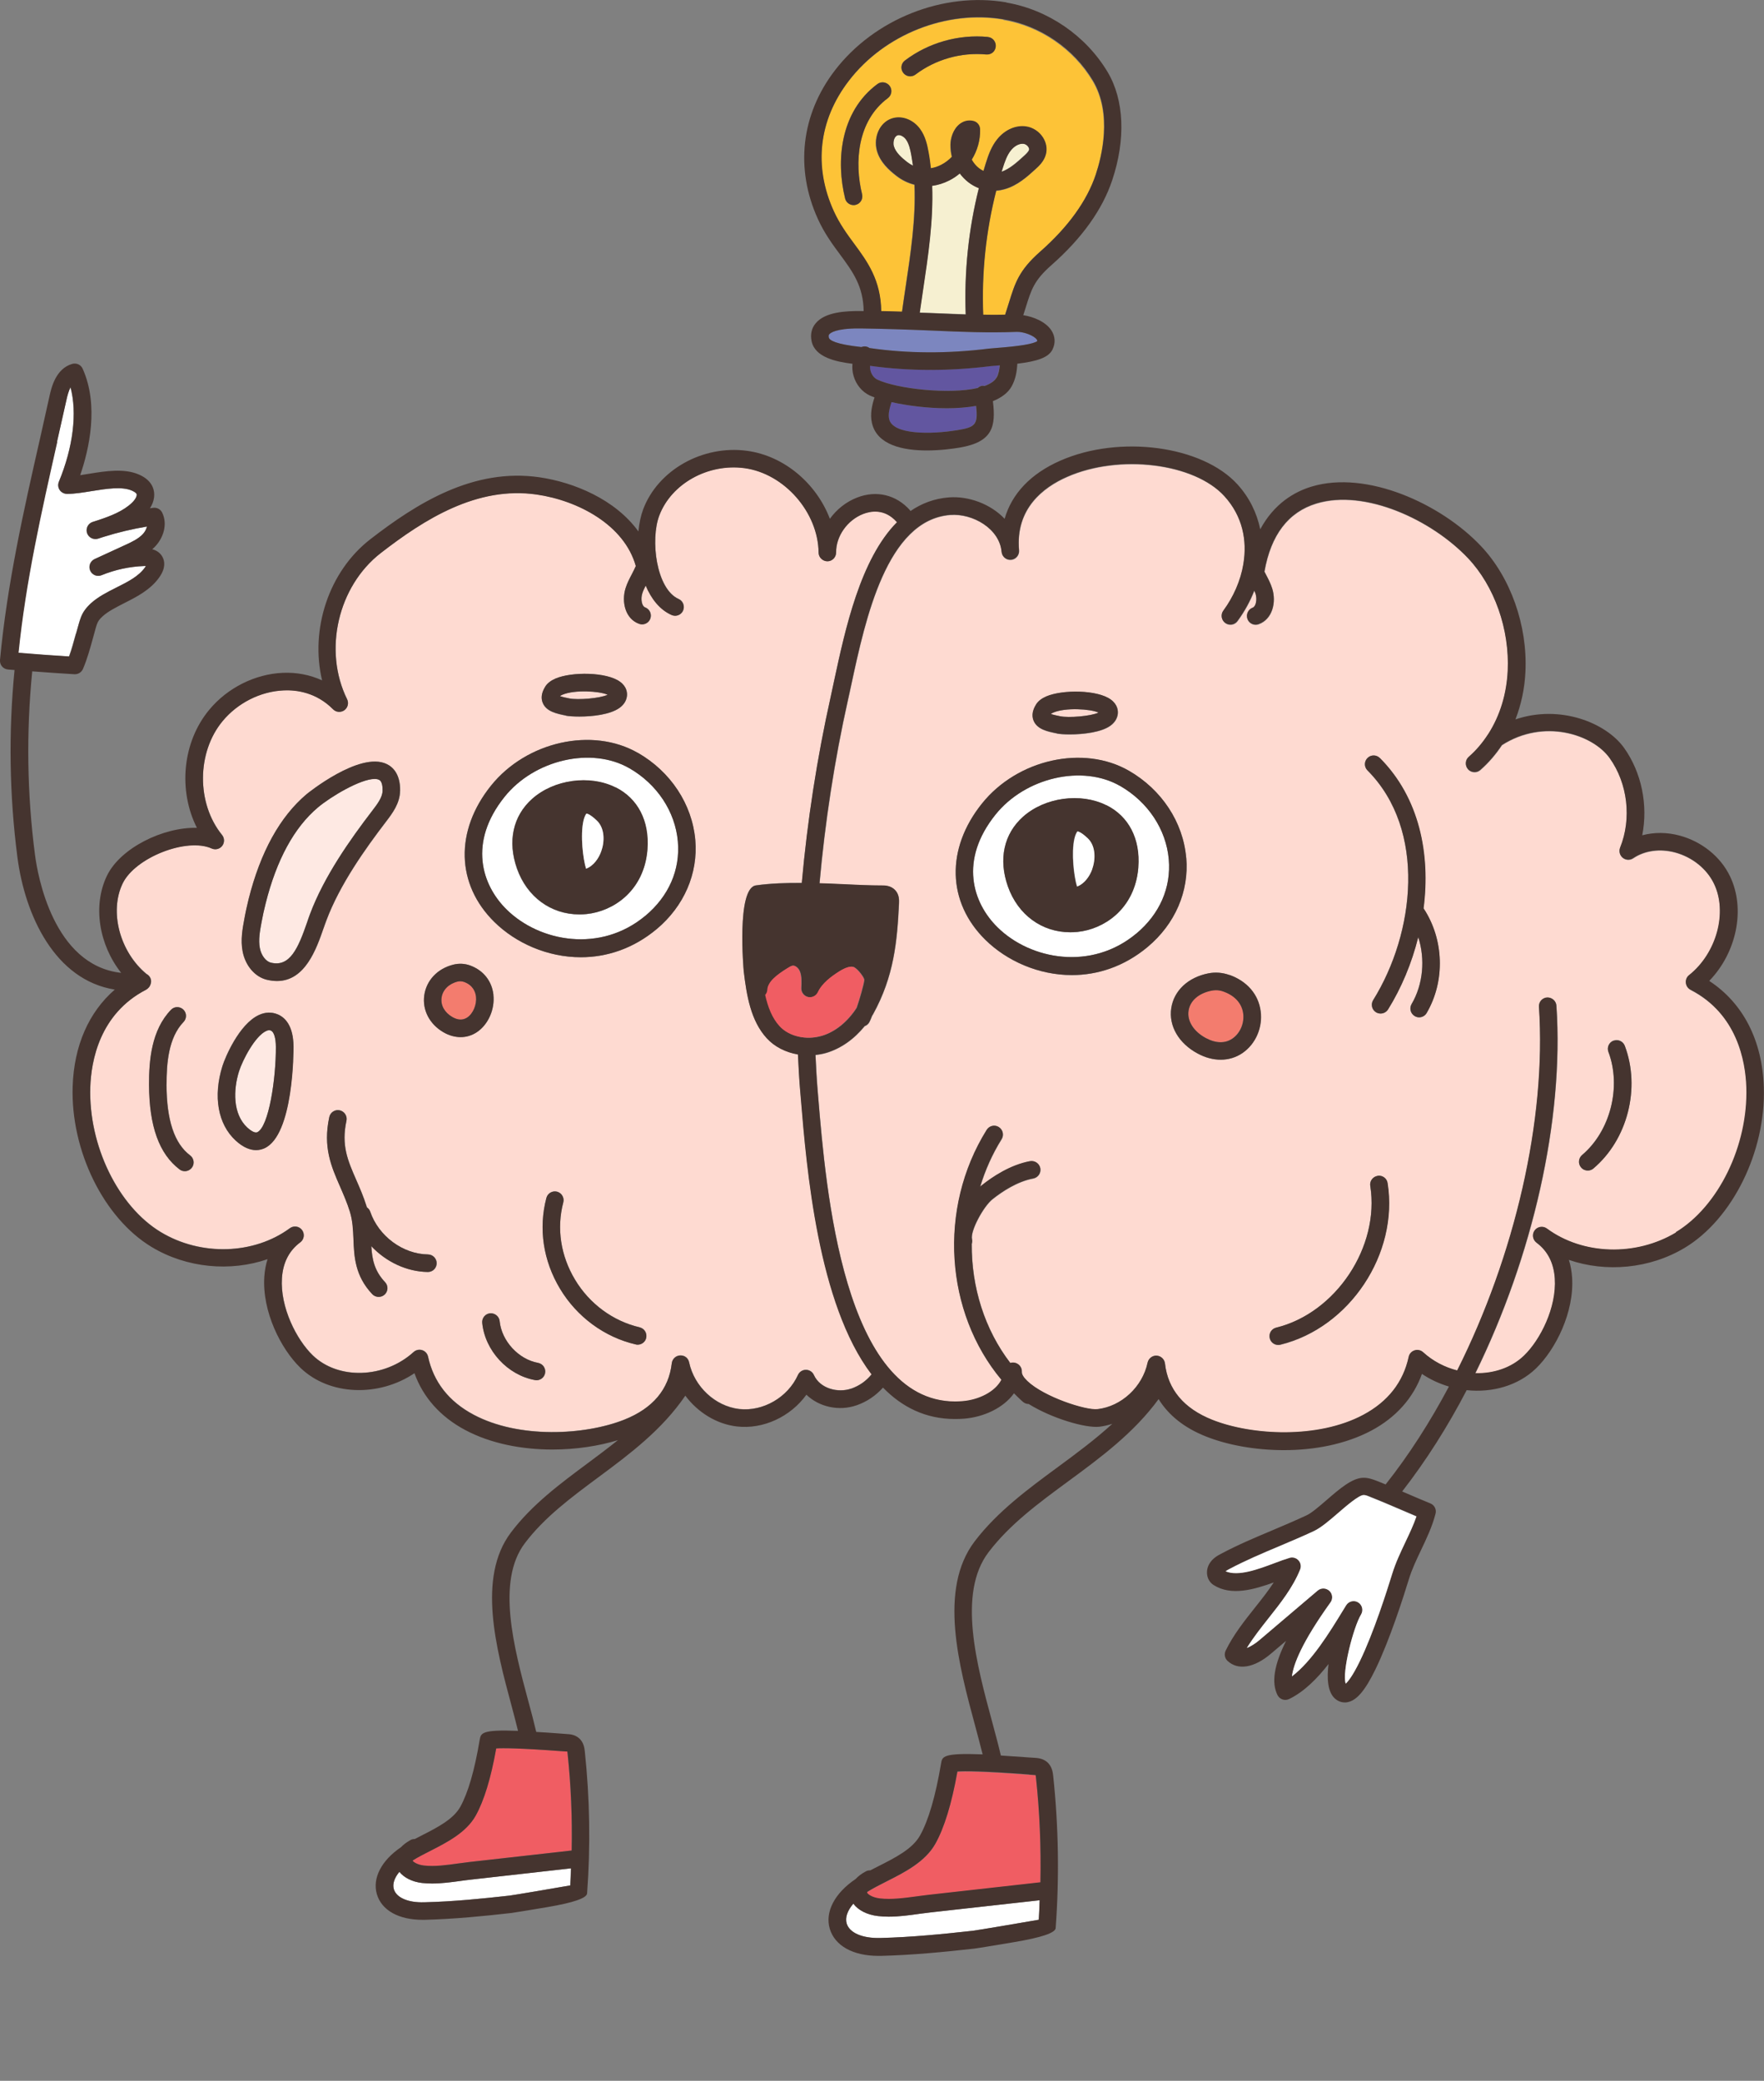
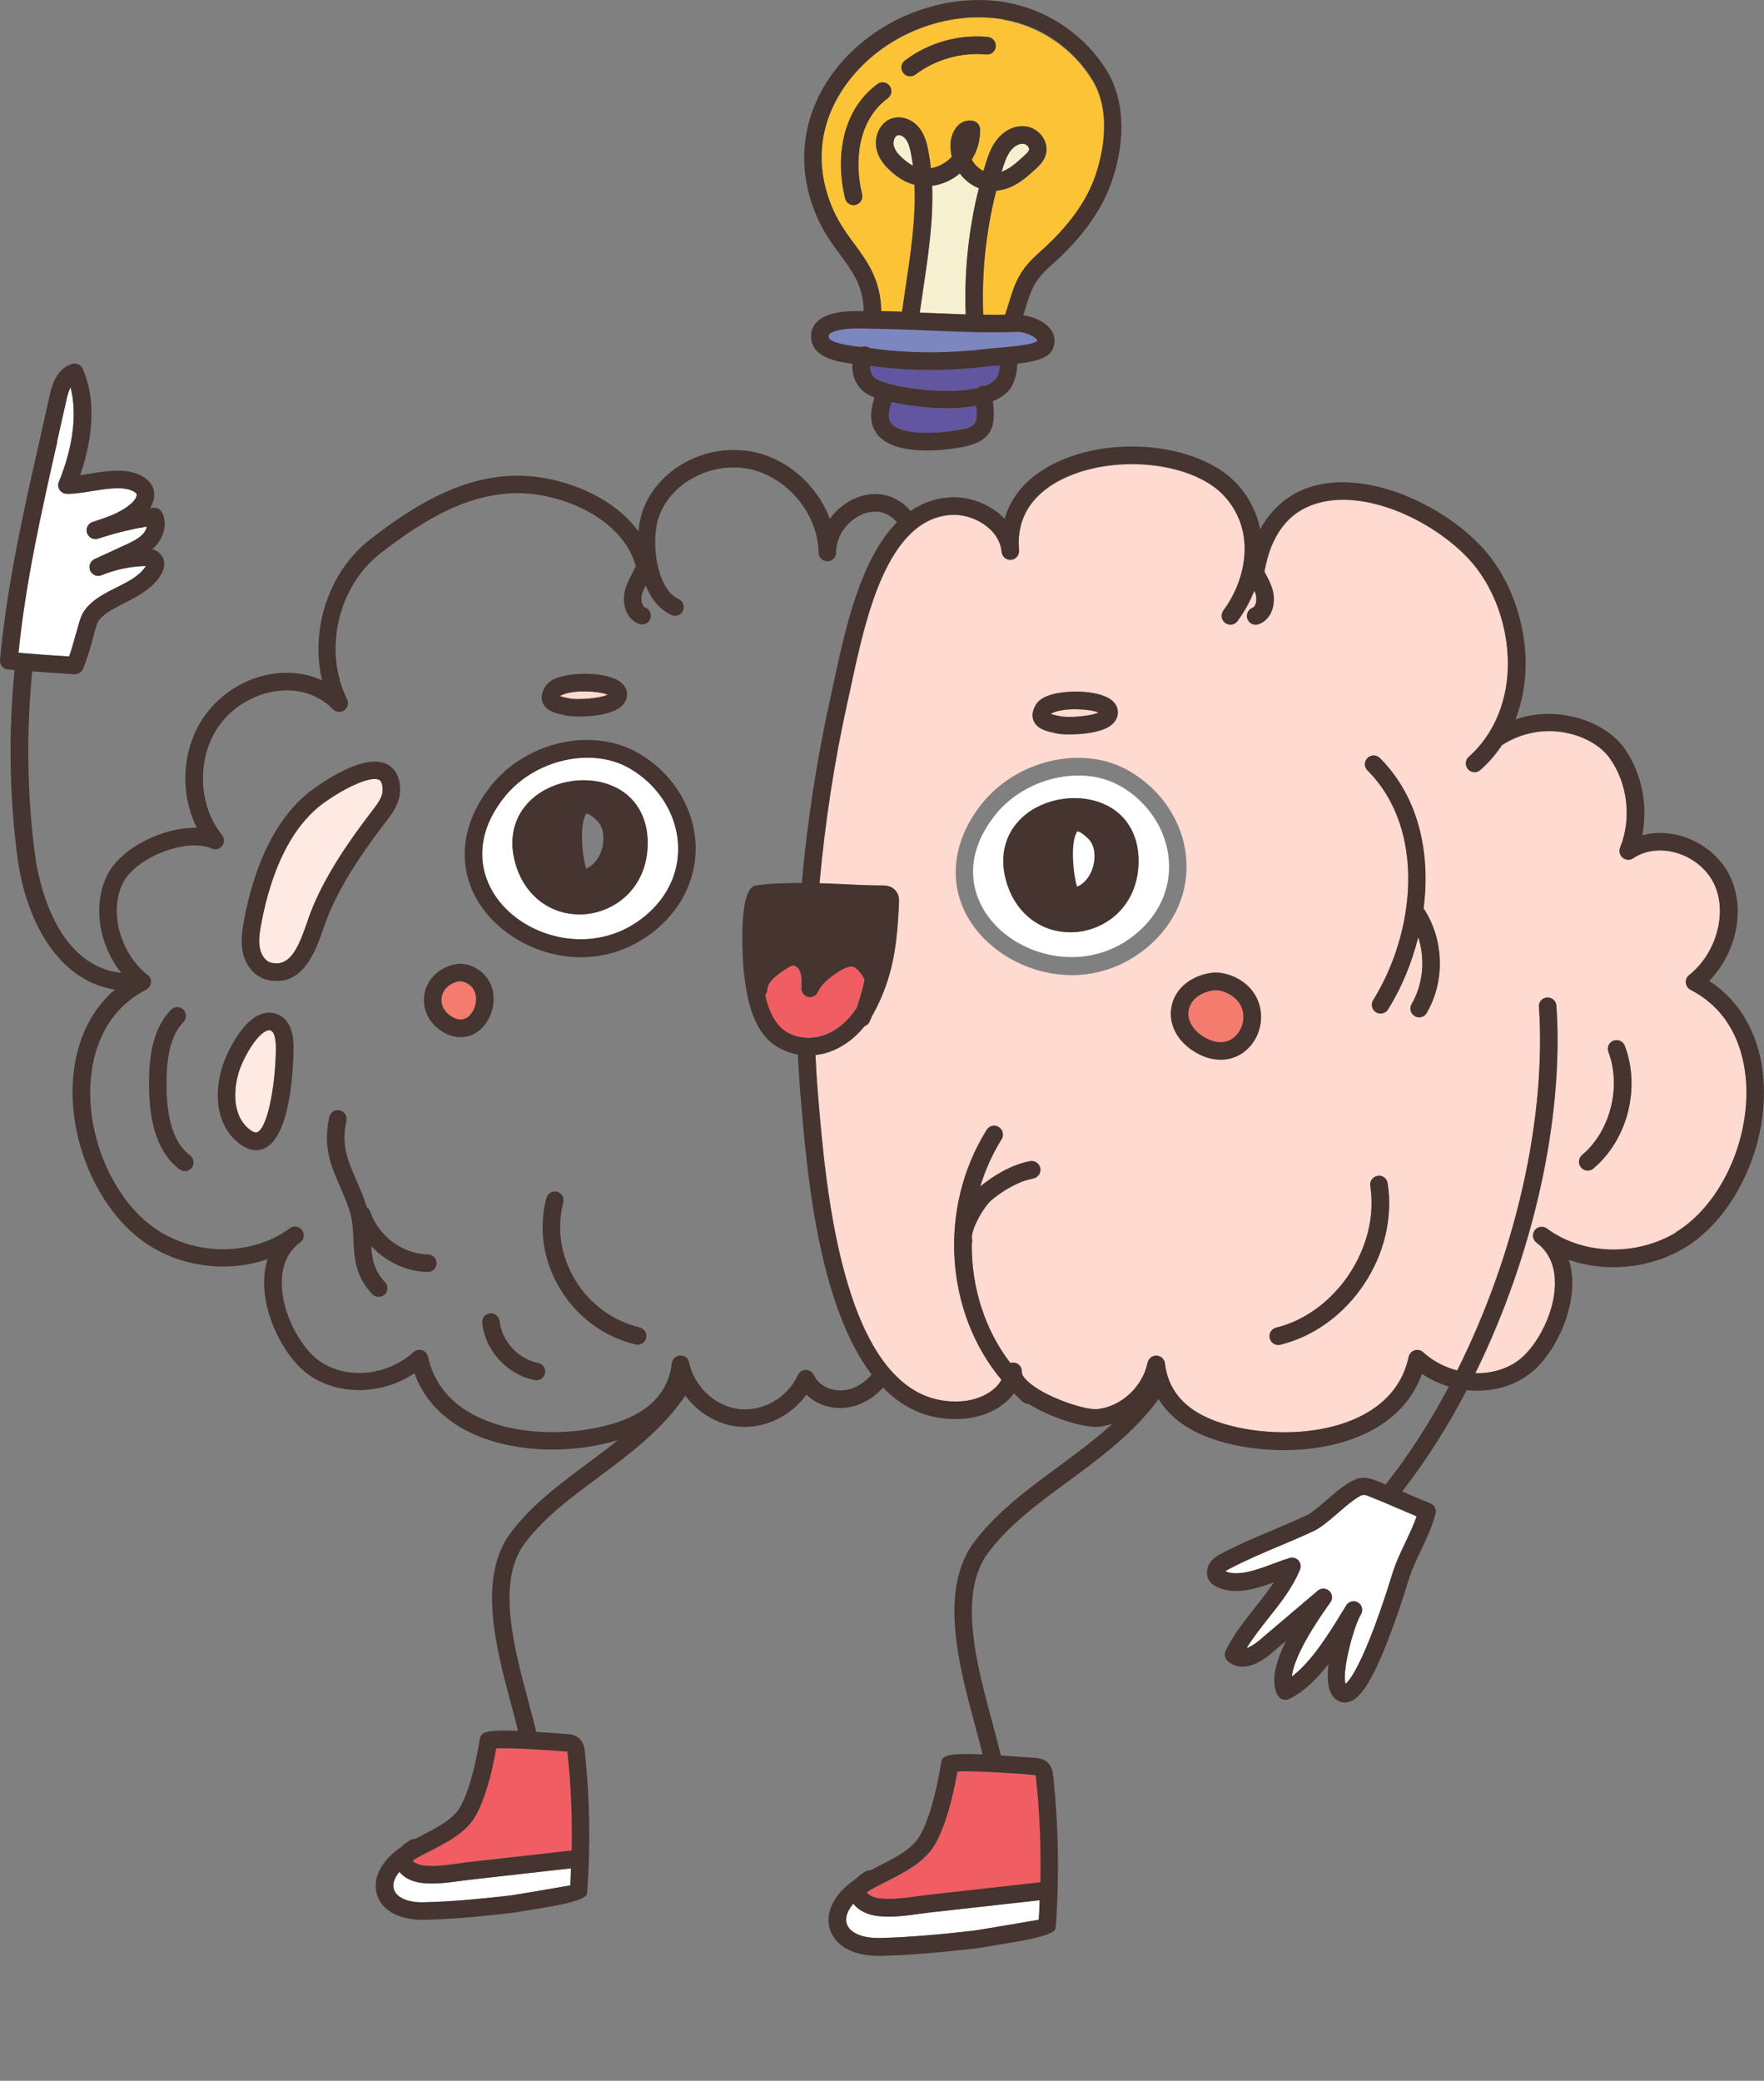
<svg xmlns="http://www.w3.org/2000/svg" width="156" height="184" viewBox="0 0 156 184" fill="none">
  <rect x="0" y="0" width="156" height="184" fill="#808080" stroke="none" />
  <g clip-path="url(#clip0_1449_678)">
    <path d="M78.833 35.56C78.671 36.064 78.516 36.614 78.624 37.065C78.949 38.468 82.394 38.414 84.624 38.042C86.212 37.778 86.498 37.584 86.304 35.893C85.507 36.041 84.632 36.103 83.734 36.103C82 36.103 80.211 35.87 78.825 35.56H78.833Z" fill="#6256A0" />
    <path d="M87.636 32.364C85.809 32.589 84.005 32.705 82.247 32.705C80.49 32.705 78.655 32.581 76.928 32.34C76.921 32.488 76.928 32.643 76.975 32.79C77.076 33.139 77.3 33.426 77.571 33.558C79.297 34.373 83.897 34.893 86.451 34.303C86.56 34.21 86.684 34.132 86.831 34.109C86.908 34.101 86.986 34.109 87.055 34.125C87.559 33.946 87.938 33.698 88.116 33.38C88.286 33.07 88.364 32.69 88.395 32.294C88.348 32.294 88.31 32.294 88.271 32.302C87.992 32.325 87.768 32.34 87.628 32.356L87.636 32.364Z" fill="#6256A0" />
    <path d="M81.334 27.64C81.628 27.655 81.93 27.663 82.224 27.671L82.635 27.686C83.571 27.725 84.493 27.764 85.399 27.795C85.259 24.025 85.646 20.278 86.56 16.632C86.235 16.508 85.925 16.33 85.631 16.105C85.344 15.88 85.089 15.624 84.872 15.329C84.586 15.57 84.276 15.779 83.935 15.95C83.448 16.198 82.937 16.361 82.426 16.423C82.542 19.503 82.069 22.621 81.613 25.669C81.512 26.329 81.419 26.98 81.326 27.632L81.334 27.64Z" fill="#F6F0D1" />
    <path d="M82.566 29.237L82.163 29.221C80.158 29.136 78.129 29.074 76.124 29.043C76.046 29.043 75.969 29.043 75.899 29.043C73.925 29.043 73.445 29.439 73.337 29.563C73.306 29.594 73.259 29.656 73.298 29.842C73.344 30.09 73.894 30.439 76.17 30.688C76.395 30.602 76.643 30.61 76.859 30.75C76.867 30.75 76.875 30.765 76.883 30.773C80.22 31.269 83.781 31.285 87.451 30.827C87.606 30.804 87.861 30.788 88.171 30.765C90.199 30.61 91.392 30.408 91.725 30.168C91.74 30.113 91.725 30.09 91.701 30.051C91.454 29.671 90.501 29.338 89.913 29.353C87.397 29.454 85.051 29.353 82.566 29.245V29.237Z" fill="#7C86BF" />
    <path d="M90.996 13.25C91.019 13.157 90.965 13.048 90.934 12.994C90.841 12.847 90.678 12.738 90.523 12.715C90.484 12.715 90.446 12.707 90.407 12.707C90.067 12.707 89.687 12.916 89.401 13.273C89.044 13.716 88.835 14.328 88.65 14.91C88.619 15.003 88.595 15.088 88.564 15.182C89.284 14.933 89.935 14.336 90.516 13.809C90.709 13.638 90.941 13.421 90.988 13.25H90.996Z" fill="#F6F0D1" />
    <path d="M88.743 1.738C83.71 0.877 78.205 3.065 75.054 7.168C72.391 10.644 71.918 14.739 73.73 18.711C74.249 19.844 74.907 20.744 75.55 21.612C76.703 23.179 77.88 24.8 77.919 27.539C78.538 27.554 79.15 27.57 79.761 27.585C79.761 27.585 79.761 27.585 79.761 27.578C79.862 26.872 79.963 26.166 80.071 25.452C80.52 22.435 80.985 19.34 80.861 16.353C80.296 16.213 79.761 15.95 79.274 15.577C78.577 15.042 77.834 14.359 77.547 13.374C77.361 12.738 77.439 12.017 77.756 11.443C78.027 10.954 78.453 10.613 78.948 10.473C79.792 10.233 80.768 10.62 81.356 11.435C81.813 12.063 81.976 12.808 82.1 13.46C82.185 13.941 82.254 14.421 82.309 14.902C82.611 14.856 82.92 14.747 83.222 14.6C83.578 14.414 83.896 14.173 84.167 13.886C84.082 13.537 84.035 13.18 84.043 12.816C84.043 12.265 84.26 11.466 84.848 11.001C85.197 10.721 85.63 10.62 86.056 10.721C86.397 10.799 86.644 11.101 86.66 11.45C86.691 12.412 86.428 13.343 85.924 14.142C86.087 14.437 86.304 14.701 86.567 14.902C86.691 14.995 86.822 15.081 86.962 15.143C87.024 14.918 87.093 14.693 87.163 14.476C87.388 13.739 87.659 12.971 88.193 12.319C88.859 11.497 89.842 11.07 90.74 11.21C91.328 11.295 91.886 11.66 92.219 12.18C92.521 12.653 92.614 13.188 92.474 13.692C92.304 14.297 91.855 14.716 91.553 14.988C90.848 15.632 89.966 16.438 88.835 16.749C88.588 16.818 88.34 16.865 88.092 16.88C87.179 20.464 86.791 24.149 86.939 27.857C87.581 27.865 88.224 27.857 88.874 27.857C89.013 27.453 89.13 27.081 89.23 26.74C89.757 25.049 90.097 23.932 91.963 22.287C94.449 20.1 96.113 17.796 96.895 15.453C97.398 13.948 98.382 10.124 96.632 7.184C94.936 4.345 91.987 2.32 88.735 1.769L88.743 1.738ZM78.515 8.681C75.79 10.706 75.55 14.398 76.239 17.175C76.339 17.594 76.084 18.013 75.674 18.114C75.612 18.129 75.55 18.137 75.488 18.137C75.139 18.137 74.822 17.904 74.737 17.548C73.931 14.282 74.264 9.907 77.594 7.432C77.934 7.176 78.422 7.246 78.677 7.595C78.933 7.936 78.863 8.425 78.515 8.681ZM87.21 4.818C85.003 4.609 82.719 5.252 80.954 6.594C80.814 6.703 80.652 6.75 80.489 6.75C80.257 6.75 80.025 6.641 79.87 6.439C79.614 6.098 79.676 5.609 80.017 5.353C82.092 3.779 84.763 3.018 87.357 3.267C87.782 3.305 88.092 3.686 88.053 4.112C88.015 4.539 87.659 4.849 87.21 4.81V4.818Z" fill="#FDC337" />
    <path d="M79.476 11.946C79.476 11.946 79.407 11.946 79.383 11.962C79.26 11.993 79.174 12.109 79.128 12.194C79.012 12.404 78.981 12.699 79.05 12.931C79.213 13.49 79.747 13.963 80.243 14.343C80.405 14.467 80.568 14.568 80.746 14.653C80.707 14.343 80.661 14.033 80.599 13.723C80.506 13.219 80.398 12.699 80.127 12.334C79.956 12.101 79.693 11.946 79.484 11.946H79.476Z" fill="#F6F0D1" />
    <path d="M89.006 0.21C83.424 -0.744 77.323 1.676 73.831 6.229C70.843 10.124 70.301 14.91 72.329 19.362C72.91 20.642 73.622 21.604 74.311 22.535C75.442 24.071 76.34 25.312 76.379 27.507C76.301 27.507 76.216 27.507 76.139 27.507C74.815 27.492 72.972 27.577 72.136 28.586C71.772 29.02 71.648 29.563 71.772 30.16C72.058 31.595 73.932 31.991 75.388 32.169C75.357 32.519 75.38 32.875 75.481 33.224C75.705 34.008 76.224 34.644 76.913 34.97C77.037 35.024 77.184 35.086 77.339 35.14C77.13 35.784 76.921 36.599 77.114 37.421C77.571 39.376 79.901 39.834 81.969 39.834C83.169 39.834 84.276 39.678 84.88 39.578C87.814 39.081 88.077 37.693 87.806 35.474C88.55 35.172 89.146 34.745 89.471 34.155C89.827 33.511 89.935 32.806 89.966 32.162C91.724 31.952 92.73 31.619 93.079 30.905C93.358 30.331 93.319 29.734 92.978 29.214C92.483 28.454 91.391 28.004 90.493 27.872C90.57 27.631 90.64 27.407 90.71 27.189C91.205 25.599 91.453 24.792 92.986 23.443C95.68 21.069 97.492 18.54 98.359 15.934C99.567 12.319 99.42 8.836 97.957 6.377C96.036 3.158 92.684 0.854 88.991 0.225L89.006 0.21ZM84.632 38.042C82.394 38.414 78.957 38.468 78.632 37.064C78.523 36.614 78.678 36.071 78.841 35.559C80.227 35.87 82.015 36.102 83.749 36.102C84.647 36.102 85.515 36.032 86.32 35.893C86.513 37.592 86.227 37.778 84.64 38.042H84.632ZM88.132 33.387C87.953 33.705 87.574 33.946 87.071 34.132C86.993 34.124 86.924 34.109 86.846 34.117C86.699 34.14 86.567 34.217 86.467 34.31C83.904 34.9 79.313 34.38 77.586 33.566C77.308 33.434 77.083 33.147 76.99 32.798C76.944 32.643 76.936 32.495 76.944 32.348C78.67 32.588 80.443 32.712 82.263 32.712C84.082 32.712 85.824 32.596 87.651 32.371C87.791 32.356 88.015 32.34 88.294 32.317C88.341 32.317 88.379 32.317 88.418 32.309C88.379 32.705 88.31 33.085 88.139 33.395L88.132 33.387ZM91.701 30.052C91.701 30.052 91.739 30.114 91.724 30.168C91.399 30.409 90.199 30.61 88.17 30.765C87.861 30.789 87.605 30.812 87.45 30.827C83.78 31.285 80.227 31.262 76.882 30.773C76.874 30.773 76.866 30.758 76.859 30.75C76.642 30.61 76.394 30.602 76.17 30.688C73.893 30.44 73.344 30.09 73.297 29.842C73.258 29.656 73.305 29.602 73.336 29.563C73.437 29.439 73.924 29.043 75.899 29.043C75.968 29.043 76.046 29.043 76.123 29.043C78.128 29.074 80.157 29.136 82.162 29.222L82.565 29.237C85.05 29.346 87.396 29.447 89.912 29.346C90.501 29.323 91.453 29.664 91.701 30.044V30.052ZM82.433 16.438C82.944 16.368 83.447 16.213 83.943 15.965C84.284 15.794 84.593 15.585 84.88 15.344C85.097 15.631 85.352 15.895 85.638 16.12C85.925 16.345 86.242 16.515 86.567 16.647C85.654 20.293 85.267 24.04 85.406 27.81C84.493 27.779 83.579 27.748 82.642 27.701L82.232 27.686C81.938 27.67 81.636 27.663 81.341 27.655C81.434 27.003 81.527 26.352 81.628 25.692C82.085 22.651 82.549 19.525 82.441 16.446L82.433 16.438ZM96.911 15.422C96.129 17.764 94.465 20.068 91.979 22.256C90.114 23.9 89.773 25.017 89.246 26.708C89.146 27.042 89.022 27.422 88.89 27.825C88.24 27.841 87.597 27.841 86.955 27.825C86.808 24.117 87.195 20.433 88.108 16.849C88.356 16.834 88.604 16.787 88.852 16.717C89.982 16.399 90.865 15.6 91.569 14.956C91.871 14.685 92.328 14.266 92.49 13.661C92.63 13.157 92.537 12.621 92.235 12.148C91.902 11.628 91.344 11.264 90.756 11.178C89.85 11.039 88.875 11.466 88.209 12.288C87.675 12.939 87.411 13.715 87.179 14.444C87.109 14.669 87.04 14.894 86.978 15.111C86.838 15.049 86.707 14.964 86.583 14.871C86.32 14.669 86.103 14.405 85.94 14.111C86.436 13.312 86.707 12.373 86.676 11.419C86.668 11.07 86.42 10.767 86.072 10.69C85.646 10.589 85.213 10.69 84.864 10.969C84.276 11.434 84.067 12.241 84.059 12.784C84.059 13.149 84.098 13.506 84.183 13.855C83.912 14.142 83.594 14.382 83.238 14.568C82.936 14.724 82.634 14.824 82.325 14.871C82.271 14.39 82.209 13.909 82.116 13.428C82 12.777 81.829 12.032 81.372 11.403C80.784 10.589 79.808 10.209 78.965 10.442C78.461 10.581 78.043 10.922 77.772 11.411C77.455 11.985 77.377 12.707 77.563 13.343C77.85 14.328 78.601 15.011 79.29 15.546C79.778 15.926 80.32 16.182 80.877 16.322C81.009 19.308 80.544 22.403 80.087 25.421C79.979 26.134 79.87 26.84 79.778 27.546C79.778 27.546 79.778 27.546 79.778 27.554C79.158 27.531 78.546 27.523 77.935 27.507C77.896 24.769 76.719 23.14 75.566 21.581C74.923 20.712 74.265 19.812 73.746 18.68C71.935 14.708 72.399 10.612 75.07 7.137C78.221 3.026 83.726 0.846 88.759 1.707C92.01 2.266 94.96 4.29 96.656 7.122C98.406 10.062 97.422 13.878 96.919 15.391L96.911 15.422ZM88.581 15.189C88.612 15.096 88.635 15.011 88.666 14.918C88.852 14.328 89.053 13.715 89.417 13.281C89.703 12.932 90.09 12.714 90.423 12.714C90.462 12.714 90.501 12.714 90.539 12.722C90.694 12.745 90.857 12.854 90.95 13.002C90.981 13.056 91.043 13.157 91.012 13.258C90.965 13.428 90.725 13.645 90.539 13.816C89.959 14.344 89.308 14.941 88.588 15.189H88.581ZM80.745 14.654C80.575 14.568 80.405 14.468 80.242 14.344C79.747 13.956 79.212 13.49 79.05 12.932C78.98 12.699 79.011 12.404 79.127 12.195C79.174 12.109 79.259 12.001 79.383 11.962C79.414 11.954 79.445 11.947 79.476 11.947C79.685 11.947 79.948 12.102 80.118 12.334C80.381 12.699 80.498 13.219 80.591 13.723C80.645 14.033 80.691 14.344 80.738 14.654H80.745Z" fill="#45342F" />
    <path d="M77.594 7.432C74.257 9.906 73.931 14.281 74.737 17.547C74.822 17.904 75.139 18.137 75.488 18.137C75.55 18.137 75.612 18.137 75.674 18.113C76.092 18.013 76.339 17.594 76.239 17.175C75.557 14.398 75.79 10.705 78.515 8.681C78.856 8.425 78.933 7.936 78.677 7.595C78.422 7.253 77.934 7.176 77.594 7.432Z" fill="#45342F" />
    <path d="M87.366 3.266C84.772 3.018 82.101 3.778 80.026 5.353C79.685 5.609 79.616 6.097 79.879 6.439C80.034 6.64 80.266 6.749 80.498 6.749C80.661 6.749 80.823 6.695 80.963 6.594C82.736 5.252 85.012 4.608 87.219 4.817C87.668 4.856 88.024 4.546 88.062 4.119C88.101 3.693 87.792 3.312 87.366 3.274V3.266Z" fill="#45342F" />
    <path d="M6.721 56.022C6.799 55.743 6.876 55.464 6.953 55.192C7.062 54.82 7.193 54.347 7.503 53.936C7.65 53.734 7.828 53.548 8.03 53.354C8.672 52.772 9.485 52.361 10.275 51.965C11.297 51.453 12.257 50.965 12.822 50.166C12.853 50.127 12.876 50.088 12.892 50.057C12.853 50.057 12.799 50.057 12.745 50.057C11.444 50.104 10.174 50.375 8.966 50.872C8.579 51.027 8.13 50.848 7.968 50.461C7.797 50.073 7.968 49.623 8.355 49.444L11.018 48.219C11.614 47.947 12.234 47.66 12.636 47.218C12.799 47.04 12.931 46.807 12.985 46.566C11.684 46.784 10.399 47.086 9.145 47.482C8.982 47.536 8.819 47.59 8.665 47.637C8.262 47.761 7.828 47.544 7.689 47.141C7.557 46.737 7.774 46.295 8.177 46.163C8.339 46.109 8.502 46.054 8.657 46.008C9.733 45.651 10.871 45.224 11.668 44.456C11.994 44.146 12.125 43.82 12.071 43.688C12.056 43.657 11.986 43.533 11.668 43.394C10.786 42.998 9.423 43.215 8.099 43.432C7.325 43.557 6.597 43.673 5.924 43.681C5.676 43.681 5.42 43.557 5.273 43.339C5.126 43.122 5.103 42.851 5.196 42.61C6.466 39.538 6.83 36.505 6.226 34.248C6.055 34.589 5.939 35.024 5.862 35.381C5.591 36.614 5.312 37.84 5.033 39.065C3.601 45.418 2.246 51.43 1.604 57.737C3.307 57.876 4.762 57.977 6.086 58.062C6.326 57.419 6.504 56.736 6.698 56.03L6.721 56.022Z" fill="white" />
    <path d="M40.709 166.329C39.888 166.445 39.052 166.554 38.208 166.554C37.914 166.554 37.62 166.538 37.318 166.507C36.443 166.407 35.723 166.034 35.313 165.522C34.871 166.057 34.685 166.6 34.825 167.058C35.049 167.803 36.087 168.26 37.511 168.214C37.527 168.214 37.542 168.214 37.55 168.214C40.082 168.152 42.652 167.888 45.052 167.624C45.401 167.586 49.001 166.973 50.418 166.725C50.449 166.22 50.464 165.716 50.48 165.212L41.669 166.205C41.352 166.244 41.026 166.282 40.694 166.329H40.709Z" fill="white" />
-     <path d="M70.773 96.484C70.68 95.413 70.626 94.327 70.571 93.234C69.495 93.047 68.512 92.559 67.807 91.791C66.398 90.247 66.027 88.021 65.779 85.872C65.771 85.802 65.121 78.526 66.855 78.285C68.171 78.099 69.534 78.061 70.912 78.068C71.4 72.63 72.244 67.084 73.483 61.538C73.575 61.111 73.676 60.653 73.777 60.165C74.752 55.635 76.092 49.429 79.336 46.163C79.32 46.148 79.305 46.148 79.297 46.132C78.229 44.937 76.99 45.178 76.347 45.434C74.938 45.985 73.932 47.412 73.947 48.839C73.947 49.266 73.606 49.615 73.181 49.623C72.77 49.623 72.406 49.281 72.399 48.855C72.36 45.279 69.356 41.858 65.841 41.385C62.62 40.95 59.376 42.758 58.308 45.581C57.502 47.715 58.029 52.074 60.019 52.958C60.406 53.129 60.584 53.594 60.413 53.982C60.282 54.269 60.003 54.44 59.709 54.44C59.601 54.44 59.5 54.417 59.392 54.37C58.346 53.905 57.595 52.943 57.108 51.772C56.984 52.004 56.875 52.237 56.806 52.47C56.651 52.974 56.775 53.594 57.046 53.695C57.448 53.843 57.657 54.285 57.518 54.688C57.402 55.006 57.108 55.2 56.79 55.2C56.705 55.2 56.62 55.185 56.527 55.154C55.296 54.711 54.947 53.206 55.327 52.004C55.474 51.539 55.691 51.128 55.9 50.732C56.024 50.492 56.14 50.267 56.233 50.042C55.218 46.411 51.146 44.247 47.476 43.719C42.188 42.952 37.535 45.907 33.679 48.894C29.886 51.834 28.577 57.504 30.698 61.817C30.869 62.158 30.76 62.569 30.459 62.794C30.149 63.012 29.723 62.981 29.46 62.709C27.989 61.235 26.254 60.979 25.062 61.041C23.034 61.134 21.028 62.143 19.697 63.748C17.397 66.518 17.366 71.032 19.642 73.825C19.867 74.104 19.875 74.5 19.658 74.787C19.441 75.074 19.054 75.167 18.729 75.02C16.522 74.027 11.962 75.819 10.855 78.107C9.647 80.597 10.592 84.158 12.953 86.112C13.17 86.229 13.332 86.43 13.363 86.694C13.379 86.826 13.348 86.95 13.302 87.074C13.278 87.136 13.247 87.198 13.209 87.253C13.193 87.268 13.185 87.284 13.17 87.299C13.1 87.385 13.023 87.454 12.922 87.509C8.803 89.642 8.06 93.823 7.99 96.127C7.82 101.278 10.445 106.661 14.223 108.942C17.769 111.083 22.461 110.943 25.635 108.6C25.983 108.344 26.463 108.422 26.719 108.763C26.974 109.105 26.897 109.593 26.556 109.849C25.573 110.579 25.023 111.641 24.938 113.007C24.768 115.574 26.216 118.444 27.663 119.841C29.924 122.028 34.012 121.888 36.583 119.546C36.792 119.36 37.078 119.298 37.341 119.383C37.605 119.468 37.806 119.685 37.86 119.957C38.34 122.191 39.695 123.921 41.878 125.084C45.881 127.225 51.742 126.915 55.218 125.527C57.742 124.526 59.151 122.85 59.415 120.539C59.453 120.159 59.771 119.872 60.15 119.848C60.553 119.833 60.87 120.089 60.948 120.461C61.397 122.61 63.263 124.34 65.376 124.588C67.482 124.828 69.673 123.564 70.571 121.578C70.695 121.299 70.974 121.121 71.276 121.121C71.578 121.121 71.857 121.299 71.981 121.578C72.53 122.796 74.133 123.184 75.279 122.781C76.014 122.525 76.61 122.106 77.091 121.508C72.344 115.287 71.346 103.279 70.835 97.112L70.781 96.468L70.773 96.484ZM16.971 103.256C16.817 103.457 16.584 103.566 16.352 103.566C16.189 103.566 16.027 103.512 15.887 103.411C14.084 102.046 13.193 99.594 13.185 95.918C13.178 93.776 13.387 91.093 15.129 89.293C15.423 88.983 15.918 88.975 16.22 89.277C16.53 89.572 16.538 90.069 16.236 90.371C14.889 91.767 14.726 94.064 14.734 95.91C14.742 99.075 15.431 101.115 16.824 102.17C17.165 102.426 17.235 102.914 16.979 103.256H16.971ZM48.227 60.708C48.413 60.421 48.715 60.188 49.125 60.01C50.565 59.389 53.654 59.42 54.839 60.297C55.435 60.739 55.474 61.274 55.443 61.553C55.412 61.833 55.28 62.244 54.8 62.593C53.964 63.206 52.385 63.368 51.239 63.368C50.705 63.368 50.271 63.33 50.054 63.291C49.234 63.12 48.328 62.942 48.003 62.182C47.817 61.739 47.886 61.251 48.227 60.723V60.708ZM23.366 101.541C23.165 101.627 22.917 101.697 22.639 101.697C22.143 101.697 21.532 101.495 20.827 100.843C19.263 99.4 18.829 96.941 19.666 94.265C19.898 93.52 21.129 90.565 22.887 89.751C23.452 89.487 24.032 89.471 24.559 89.696C25.186 89.96 25.929 90.674 25.945 92.559C25.945 92.877 25.96 100.393 23.359 101.541H23.366ZM28.616 82.087C27.996 83.878 27.005 86.749 24.505 86.749C24.218 86.749 23.916 86.71 23.583 86.632C22.53 86.368 21.702 85.391 21.462 84.127C21.268 83.118 21.454 82.125 21.617 81.249C21.725 80.667 21.849 80.093 21.988 79.527C23.034 75.338 24.76 72.212 27.122 70.226C27.168 70.187 31.798 66.425 34.19 67.557C34.748 67.821 35.406 68.449 35.39 69.923C35.375 71.04 34.694 71.94 34.144 72.662C32.309 75.058 30.064 78.208 28.871 81.396C28.794 81.606 28.709 81.838 28.623 82.087H28.616ZM37.845 112.479H37.837C35.971 112.456 34.144 111.579 32.843 110.198C32.913 111.339 33.099 112.363 34.059 113.379C34.353 113.689 34.337 114.178 34.028 114.473C33.881 114.612 33.687 114.682 33.493 114.682C33.292 114.682 33.083 114.604 32.928 114.442C31.387 112.813 31.318 111.098 31.264 109.586C31.233 108.732 31.202 107.933 30.939 107.119C30.691 106.328 30.381 105.629 30.087 104.947C29.297 103.139 28.554 101.441 29.127 98.78C29.22 98.361 29.63 98.097 30.048 98.183C30.466 98.276 30.729 98.687 30.644 99.106C30.172 101.278 30.76 102.627 31.504 104.326C31.813 105.04 32.139 105.785 32.417 106.653C32.425 106.692 32.433 106.723 32.448 106.762C32.58 106.855 32.688 106.971 32.742 107.134C33.478 109.306 35.63 110.904 37.86 110.928C38.286 110.928 38.634 111.284 38.627 111.711C38.627 112.138 38.278 112.479 37.852 112.479H37.845ZM42.165 91.271C41.724 91.558 41.236 91.705 40.74 91.705C40.245 91.705 39.726 91.566 39.223 91.279C37.992 90.573 37.334 89.316 37.52 88.013C37.705 86.694 38.681 85.647 40.082 85.298C40.585 85.174 41.112 85.197 41.592 85.376C42.753 85.81 43.496 86.749 43.636 87.951C43.783 89.239 43.179 90.604 42.173 91.263L42.165 91.271ZM47.445 122.051C47.399 122.051 47.352 122.051 47.306 122.036C44.89 121.601 42.885 119.422 42.645 116.978C42.606 116.552 42.916 116.171 43.342 116.133C43.76 116.094 44.147 116.404 44.186 116.831C44.364 118.584 45.85 120.205 47.584 120.515C48.003 120.593 48.289 120.996 48.212 121.415C48.142 121.788 47.817 122.051 47.453 122.051H47.445ZM57.146 118.305C57.061 118.661 56.744 118.902 56.395 118.902C56.333 118.902 56.279 118.902 56.217 118.879C53.461 118.235 51.022 116.443 49.528 113.961C48.033 111.478 47.608 108.631 48.32 105.924C48.428 105.513 48.854 105.265 49.265 105.373C49.675 105.482 49.923 105.909 49.814 106.32C49.21 108.608 49.574 111.036 50.852 113.154C52.129 115.287 54.212 116.815 56.566 117.366C56.984 117.459 57.239 117.878 57.146 118.297V118.305ZM58.06 82.164C55.969 83.909 53.623 84.646 51.363 84.646C48.421 84.646 45.626 83.405 43.721 81.536C40.33 78.208 40.214 73.468 43.411 69.481C46.555 65.564 52.385 64.26 56.411 66.58C59.306 68.248 61.203 71.126 61.482 74.275C61.745 77.254 60.499 80.132 58.06 82.172V82.164Z" fill="#FEDAD1" />
    <path d="M55.645 67.929C52.309 66.013 47.261 67.169 44.62 70.458C41.384 74.499 42.592 78.261 44.806 80.434C47.725 83.304 53.114 84.289 57.07 80.977C59.137 79.247 60.159 76.912 59.942 74.406C59.71 71.761 58.108 69.333 55.645 67.921V67.929ZM57.248 75.112C57.24 75.26 57.217 75.407 57.202 75.554C56.753 78.874 54.198 80.597 51.867 80.837C51.65 80.86 51.441 80.868 51.224 80.868C48.724 80.868 46.602 79.332 45.712 76.819C44.86 74.406 45.356 72.157 47.059 70.644C48.979 68.937 52.146 68.503 54.414 69.636C56.396 70.621 57.426 72.622 57.24 75.12L57.248 75.112Z" fill="white" />
    <path d="M43.876 154.608C43.412 157.237 42.8 159.239 42.065 160.55C41.228 162.047 39.541 162.908 38.054 163.668C37.497 163.955 36.97 164.219 36.514 164.506C36.506 164.521 36.498 164.537 36.49 164.545C36.521 164.622 36.87 164.894 37.489 164.964C38.441 165.072 39.486 164.925 40.493 164.785C40.834 164.739 41.174 164.692 41.507 164.653L50.55 163.637C50.605 160.767 50.488 157.889 50.186 155.034C50.186 154.972 50.171 154.918 50.163 154.879C50.124 154.879 50.055 154.879 50.024 154.879L49.691 154.856C45.944 154.577 44.465 154.569 43.869 154.608H43.876Z" fill="#F05D63" />
    <path d="M23.954 91.131C23.908 91.115 23.861 91.1 23.799 91.1C23.73 91.1 23.645 91.115 23.536 91.169C22.553 91.627 21.454 93.737 21.136 94.738C20.633 96.351 20.563 98.5 21.872 99.71C22.05 99.873 22.483 100.238 22.739 100.121C23.776 99.663 24.411 95.343 24.396 92.566C24.396 91.782 24.225 91.239 23.954 91.123V91.131Z" fill="#FEE9E3" />
    <path d="M33.525 68.954C33.416 68.899 33.285 68.876 33.13 68.876C31.884 68.876 29.282 70.42 28.113 71.397C26.015 73.166 24.459 76.028 23.491 79.891C23.359 80.426 23.235 80.969 23.135 81.52C22.988 82.296 22.84 83.103 22.98 83.832C23.104 84.476 23.506 85.011 23.955 85.12C25.635 85.538 26.371 83.84 27.153 81.575C27.246 81.319 27.331 81.07 27.408 80.845C28.67 77.463 31.009 74.19 32.898 71.715C33.355 71.118 33.827 70.505 33.834 69.9C33.834 69.535 33.788 69.078 33.525 68.954Z" fill="#FEE9E3" />
    <path d="M84.67 156.663C84.159 159.502 83.501 161.651 82.711 163.063C81.813 164.653 80.001 165.576 78.398 166.383C77.787 166.693 77.206 166.988 76.711 167.298C76.687 167.329 76.68 167.352 76.68 167.368C76.703 167.477 77.082 167.802 77.818 167.888C78.855 168.004 79.986 167.849 81.085 167.702C81.449 167.647 81.821 167.601 82.177 167.562L92.01 166.46C92.071 163.365 91.94 160.255 91.615 157.183C91.607 157.09 91.591 157.028 91.584 156.981C91.522 156.973 91.429 156.966 91.382 156.966L91.019 156.942C86.876 156.632 85.281 156.632 84.677 156.679L84.67 156.663Z" fill="#F05D63" />
    <path d="M41.049 86.834C40.933 86.795 40.825 86.772 40.709 86.772C40.624 86.772 40.546 86.779 40.453 86.802C39.679 86.996 39.145 87.539 39.052 88.222C38.959 88.897 39.307 89.533 39.996 89.929C40.484 90.216 40.933 90.231 41.32 89.975C41.847 89.634 42.18 88.835 42.095 88.129C42.048 87.695 41.824 87.121 41.049 86.834Z" fill="#F37C6E" />
    <path d="M81.288 169.237C80.405 169.362 79.499 169.486 78.593 169.486C78.276 169.486 77.959 169.47 77.641 169.431C76.681 169.323 75.891 168.912 75.466 168.338C74.939 168.943 74.722 169.563 74.877 170.091C75.125 170.921 76.255 171.417 77.858 171.371H77.873C80.653 171.301 83.432 171.022 86.018 170.735C86.405 170.696 90.37 170.021 91.871 169.757C91.91 169.183 91.926 168.601 91.949 168.027L82.348 169.098C82 169.137 81.652 169.183 81.296 169.23L81.288 169.237Z" fill="white" />
    <path d="M97.151 63.011C96.408 62.685 94.217 62.553 93.148 63.011C93.001 63.073 92.947 63.119 92.939 63.135C93.156 63.212 93.52 63.29 93.76 63.337C94.496 63.492 96.47 63.337 97.151 63.011Z" fill="#FEDAD1" />
    <path d="M53.731 61.429C52.988 61.103 50.797 60.971 49.729 61.429C49.581 61.491 49.527 61.537 49.52 61.553C49.736 61.63 50.1 61.708 50.34 61.755C51.084 61.91 53.058 61.755 53.731 61.429Z" fill="#FEDAD1" />
    <path d="M99.063 69.504C95.726 67.588 90.678 68.744 88.038 72.033C84.802 76.075 86.01 79.837 88.224 82.009C91.143 84.879 96.532 85.864 100.488 82.552C102.555 80.822 103.577 78.487 103.36 75.981C103.128 73.336 101.525 70.908 99.063 69.496V69.504ZM100.666 76.687C100.658 76.835 100.643 76.982 100.62 77.129C100.171 80.45 97.616 82.172 95.285 82.412C95.068 82.435 94.859 82.443 94.642 82.443C92.142 82.443 90.02 80.907 89.13 78.394C88.278 75.981 88.774 73.732 90.477 72.219C92.397 70.513 95.564 70.078 97.832 71.211C99.814 72.196 100.844 74.197 100.658 76.695L100.666 76.687Z" fill="white" />
    <path d="M108.207 87.679C107.982 87.601 107.758 87.555 107.533 87.555C107.41 87.555 107.278 87.57 107.154 87.594C106.008 87.818 105.242 88.486 105.11 89.37C104.971 90.285 105.559 91.208 106.643 91.79C107.533 92.263 108.346 92.279 108.997 91.829C109.67 91.364 110.05 90.471 109.941 89.61C109.825 88.726 109.213 88.036 108.207 87.679Z" fill="#F37C6E" />
    <path d="M149.519 87.547C149.287 87.423 149.132 87.191 149.101 86.934C149.078 86.671 149.186 86.415 149.388 86.252C151.826 84.32 152.81 80.69 151.586 78.161C150.951 76.842 149.659 75.811 148.149 75.4C146.809 75.043 145.454 75.221 144.44 75.912C144.154 76.106 143.782 76.082 143.519 75.873C143.256 75.656 143.163 75.299 143.287 74.981C144.324 72.405 143.96 69.295 142.358 67.053C140.856 64.951 136.535 63.531 132.834 65.905C132.293 66.719 131.658 67.464 130.922 68.108C130.775 68.232 130.597 68.302 130.411 68.302C130.194 68.302 129.978 68.209 129.83 68.038C129.552 67.712 129.583 67.224 129.908 66.944C130.566 66.37 131.131 65.688 131.611 64.951C131.627 64.927 131.634 64.912 131.65 64.896C132.656 63.322 133.245 61.429 133.345 59.35C133.524 55.673 132.176 51.857 129.838 49.382C126.617 45.984 120.725 43.238 116.429 44.542C113.935 45.294 112.395 47.326 111.83 50.569C111.868 50.647 111.907 50.716 111.946 50.794C112.155 51.19 112.372 51.601 112.519 52.066C112.89 53.268 112.542 54.773 111.319 55.215C111.233 55.246 111.148 55.262 111.055 55.262C110.738 55.262 110.436 55.068 110.328 54.75C110.18 54.347 110.389 53.904 110.8 53.757C111.079 53.656 111.202 53.036 111.048 52.532C111.017 52.438 110.97 52.345 110.931 52.252C110.575 53.175 110.08 54.083 109.445 54.944C109.189 55.293 108.709 55.363 108.361 55.107C108.013 54.851 107.943 54.37 108.198 54.021C109.073 52.834 109.716 51.391 109.971 49.894C109.971 49.894 109.971 49.886 109.971 49.879C110.312 47.831 109.909 45.682 108.291 43.898C105.628 40.965 99.001 40.151 94.386 42.183C92.265 43.114 89.803 44.999 90.128 48.676C90.167 49.103 89.849 49.483 89.423 49.522C88.99 49.56 88.618 49.242 88.587 48.816C88.401 46.76 86.024 45.395 84.042 45.55C78.429 45.992 76.548 54.734 75.301 60.521C75.201 61.01 75.1 61.468 74.999 61.902C73.799 67.27 72.971 72.747 72.483 78.122C73.141 78.146 73.799 78.177 74.45 78.2C75.688 78.254 76.858 78.308 78.003 78.316C78.259 78.316 78.778 78.316 79.165 78.72C79.552 79.123 79.521 79.635 79.513 79.883C79.35 83.265 79.072 86.337 77.221 89.696C77.19 89.743 77.159 89.789 77.129 89.844C77.043 90.076 76.958 90.278 76.888 90.402C76.796 90.573 76.648 90.689 76.478 90.751C75.541 91.899 74.38 92.721 73.11 93.109C72.785 93.21 72.452 93.264 72.127 93.303C72.181 94.343 72.228 95.374 72.313 96.383L72.367 97.027C73.04 105.156 74.605 123.952 84.499 123.952C84.716 123.952 84.933 123.944 85.157 123.921C86.535 123.812 88.014 123.122 88.572 122.028C83.609 116.086 82.92 106.901 87.271 99.928C87.496 99.563 87.975 99.455 88.339 99.68C88.703 99.904 88.812 100.385 88.587 100.75C87.759 102.077 87.132 103.496 86.69 104.954C86.729 104.923 86.768 104.885 86.806 104.854C87.813 104.047 89.369 103.023 91.103 102.697C91.522 102.627 91.924 102.899 92.009 103.318C92.087 103.737 91.808 104.14 91.39 104.225C89.973 104.489 88.641 105.373 87.774 106.064C86.984 106.692 85.792 108.88 85.97 109.601C86.001 109.741 85.986 109.88 85.947 110.012C85.916 113.829 87.085 117.583 89.361 120.546C89.454 120.515 89.547 120.5 89.656 120.508C90.081 120.539 90.407 120.911 90.376 121.338C90.36 121.539 90.538 121.826 90.863 122.137C92.35 123.564 96.058 124.751 97.073 124.627C99.186 124.386 101.045 122.649 101.501 120.508C101.579 120.135 101.943 119.864 102.299 119.895C102.678 119.91 102.988 120.205 103.034 120.585C103.29 122.889 104.707 124.565 107.231 125.573C110.707 126.954 116.568 127.272 120.571 125.131C122.754 123.967 124.109 122.237 124.589 120.003C124.651 119.732 124.844 119.515 125.108 119.429C125.371 119.344 125.657 119.406 125.866 119.592C126.741 120.383 127.786 120.919 128.878 121.206C133.949 111.09 136.783 99.09 136.109 89.044C136.079 88.618 136.404 88.246 136.83 88.222C137.255 88.207 137.627 88.517 137.65 88.944C138.332 99.09 135.521 111.176 130.481 121.446C132.091 121.493 133.663 120.981 134.786 119.895C136.233 118.498 137.681 115.628 137.511 113.061C137.418 111.695 136.876 110.633 135.893 109.903C135.552 109.647 135.475 109.167 135.73 108.817C135.986 108.476 136.466 108.399 136.814 108.655C139.988 110.997 144.68 111.137 148.234 109.004C152.012 106.731 154.637 101.34 154.474 96.189C154.405 93.885 153.661 89.696 149.542 87.563L149.519 87.547ZM91.645 62.29C91.831 62.003 92.133 61.763 92.543 61.592C93.984 60.971 97.073 60.995 98.257 61.879C98.853 62.321 98.892 62.856 98.861 63.136C98.83 63.415 98.699 63.826 98.219 64.175C97.406 64.772 95.78 64.951 94.618 64.951C94.123 64.951 93.705 64.92 93.48 64.873C92.667 64.71 91.754 64.524 91.428 63.764C91.243 63.322 91.312 62.825 91.653 62.306L91.645 62.29ZM101.486 83.746C99.395 85.492 97.049 86.229 94.789 86.229C91.847 86.229 89.052 84.987 87.147 83.118C83.756 79.79 83.64 75.05 86.837 71.063C89.981 67.146 95.811 65.843 99.837 68.162C102.732 69.83 104.629 72.708 104.9 75.857C105.163 78.836 103.917 81.714 101.478 83.754L101.486 83.746ZM109.886 93.109C109.306 93.513 108.647 93.707 107.951 93.707C107.254 93.707 106.596 93.528 105.914 93.163C104.234 92.264 103.344 90.72 103.576 89.145C103.809 87.602 105.063 86.43 106.851 86.073C107.486 85.949 108.113 85.996 108.725 86.221C110.273 86.779 111.28 87.943 111.466 89.417C111.651 90.86 111.024 92.31 109.871 93.117L109.886 93.109ZM113.223 118.917C113.161 118.933 113.099 118.941 113.037 118.941C112.689 118.941 112.372 118.7 112.286 118.351C112.186 117.932 112.441 117.513 112.852 117.412C118.14 116.117 122.026 110.26 121.175 104.877C121.105 104.45 121.399 104.055 121.817 103.993C122.235 103.923 122.638 104.217 122.7 104.636C123.683 110.881 119.34 117.42 113.215 118.925L113.223 118.917ZM126.161 89.58C126.013 89.828 125.758 89.96 125.495 89.96C125.363 89.96 125.224 89.929 125.108 89.851C124.736 89.634 124.612 89.161 124.829 88.788C125.859 87.035 126.044 84.801 125.417 82.862C124.844 85.174 123.923 87.377 122.746 89.262C122.599 89.494 122.344 89.626 122.088 89.626C121.949 89.626 121.809 89.588 121.678 89.51C121.314 89.285 121.206 88.804 121.43 88.439C125.115 82.536 126.192 73.406 120.927 68.123C120.625 67.821 120.625 67.332 120.927 67.03C121.229 66.727 121.717 66.727 122.018 67.03C125.503 70.536 126.494 75.516 125.882 80.325C127.694 83.056 127.817 86.748 126.153 89.58H126.161ZM140.91 103.325C140.763 103.45 140.585 103.504 140.414 103.504C140.19 103.504 139.973 103.411 139.818 103.225C139.539 102.899 139.586 102.41 139.911 102.131C142.404 100.029 143.403 96.111 142.241 93.016C142.087 92.613 142.296 92.171 142.69 92.016C143.093 91.86 143.534 92.07 143.689 92.465C145.098 96.204 143.929 100.766 140.91 103.31V103.325Z" fill="#FEDAD1" />
    <path d="M50.055 63.282C50.272 63.329 50.713 63.36 51.239 63.36C52.377 63.36 53.965 63.189 54.801 62.584C55.273 62.235 55.412 61.832 55.443 61.545C55.474 61.266 55.443 60.73 54.84 60.288C53.655 59.412 50.566 59.388 49.126 60.001C48.715 60.18 48.413 60.412 48.227 60.699C47.895 61.227 47.817 61.715 48.003 62.158C48.328 62.918 49.234 63.104 50.055 63.267V63.282ZM49.737 61.436C50.806 60.979 52.997 61.103 53.74 61.436C53.066 61.762 51.092 61.917 50.349 61.762C50.109 61.715 49.745 61.638 49.528 61.56C49.536 61.553 49.59 61.498 49.737 61.436Z" fill="#45342F" />
    <path d="M142.692 92.023C142.29 92.178 142.088 92.62 142.243 93.024C143.412 96.119 142.406 100.036 139.913 102.138C139.587 102.418 139.541 102.906 139.82 103.232C139.975 103.418 140.191 103.511 140.416 103.511C140.594 103.511 140.772 103.449 140.911 103.333C143.931 100.789 145.1 96.228 143.691 92.489C143.536 92.085 143.095 91.883 142.692 92.039V92.023Z" fill="#45342F" />
    <path d="M35.382 69.923C35.398 68.442 34.74 67.821 34.182 67.557C31.79 66.425 27.16 70.187 27.113 70.226C24.76 72.212 23.033 75.338 21.98 79.526C21.841 80.093 21.709 80.675 21.609 81.249C21.446 82.125 21.26 83.118 21.454 84.126C21.694 85.383 22.53 86.368 23.575 86.632C23.9 86.71 24.21 86.748 24.497 86.748C26.997 86.748 27.988 83.871 28.608 82.086C28.693 81.838 28.77 81.605 28.855 81.396C30.048 78.208 32.301 75.051 34.128 72.661C34.678 71.94 35.367 71.048 35.374 69.923H35.382ZM32.897 71.723C31 74.197 28.67 77.471 27.408 80.853C27.322 81.078 27.237 81.318 27.152 81.582C26.37 83.847 25.635 85.546 23.954 85.127C23.506 85.019 23.103 84.483 22.979 83.84C22.84 83.118 22.987 82.311 23.134 81.528C23.235 80.985 23.351 80.434 23.49 79.899C24.458 76.036 26.014 73.173 28.112 71.405C29.273 70.427 31.883 68.884 33.129 68.884C33.284 68.884 33.416 68.907 33.524 68.961C33.787 69.085 33.842 69.543 33.834 69.908C33.834 70.513 33.354 71.126 32.897 71.723Z" fill="#45342F" />
    <path d="M24.567 89.704C24.041 89.479 23.46 89.495 22.895 89.758C21.137 90.573 19.906 93.528 19.674 94.273C18.838 96.949 19.271 99.408 20.835 100.851C21.532 101.495 22.151 101.704 22.647 101.704C22.933 101.704 23.174 101.634 23.375 101.549C25.976 100.401 25.961 92.884 25.961 92.566C25.953 90.689 25.202 89.975 24.575 89.704H24.567ZM22.74 100.122C22.484 100.23 22.051 99.866 21.873 99.711C20.564 98.501 20.634 96.344 21.137 94.738C21.455 93.73 22.554 91.62 23.537 91.17C23.646 91.116 23.731 91.1 23.801 91.1C23.863 91.1 23.917 91.116 23.956 91.131C24.226 91.248 24.389 91.783 24.397 92.574C24.412 95.351 23.777 99.672 22.74 100.13V100.122Z" fill="#45342F" />
    <path d="M37.852 110.927C35.622 110.896 33.47 109.306 32.734 107.134C32.68 106.971 32.572 106.855 32.44 106.762C32.432 106.723 32.425 106.692 32.409 106.653C32.138 105.784 31.813 105.047 31.496 104.326C30.752 102.619 30.164 101.277 30.636 99.106C30.729 98.687 30.458 98.275 30.04 98.182C29.622 98.089 29.212 98.361 29.119 98.78C28.546 101.44 29.289 103.147 30.079 104.947C30.373 105.629 30.683 106.327 30.93 107.119C31.186 107.933 31.217 108.74 31.256 109.585C31.318 111.098 31.38 112.812 32.92 114.441C33.075 114.604 33.276 114.682 33.486 114.682C33.679 114.682 33.865 114.612 34.02 114.472C34.329 114.178 34.345 113.689 34.051 113.379C33.091 112.362 32.905 111.339 32.835 110.198C34.136 111.579 35.963 112.456 37.829 112.479H37.837C38.263 112.479 38.603 112.138 38.611 111.711C38.611 111.284 38.27 110.935 37.844 110.927H37.852Z" fill="#45342F" />
    <path d="M151.177 86.717C153.577 84.227 154.39 80.372 152.989 77.478C152.16 75.756 150.503 74.422 148.56 73.894C147.43 73.584 146.276 73.584 145.231 73.863C145.757 71.21 145.184 68.325 143.628 66.137C142.041 63.911 137.961 62.274 134.02 63.616C134.523 62.313 134.833 60.901 134.903 59.396C135.096 55.316 133.594 51.057 130.969 48.288C127.431 44.541 120.858 41.555 115.988 43.029C114.478 43.486 112.674 44.526 111.451 46.806C111.149 45.348 110.483 43.983 109.43 42.827C106.318 39.406 98.994 38.429 93.76 40.74C91.159 41.881 89.478 43.657 88.844 45.876C87.597 44.557 85.654 43.851 83.919 43.983C82.619 44.084 81.496 44.518 80.513 45.193C80.497 45.162 80.49 45.131 80.466 45.108C79.251 43.75 77.509 43.331 75.798 43.998C74.814 44.378 73.986 45.053 73.39 45.876C72.213 42.773 69.364 40.306 66.058 39.864C62.133 39.336 58.184 41.563 56.876 45.046C56.666 45.612 56.527 46.279 56.457 46.993C54.406 44.154 50.751 42.649 47.716 42.206C41.863 41.353 36.862 44.503 32.75 47.683C29.057 50.545 27.416 55.665 28.484 60.164C27.424 59.676 26.239 59.443 25 59.497C22.546 59.606 20.115 60.824 18.512 62.755C16.12 65.625 15.748 69.907 17.413 73.204C14.447 73.126 10.654 74.973 9.461 77.432C8.176 80.085 8.757 83.552 10.716 86.027C4.7 85.367 3.322 77.346 3.097 75.609C2.393 70.225 2.315 64.764 2.85 59.365C4.228 59.474 5.451 59.551 6.581 59.621C6.597 59.621 6.612 59.621 6.628 59.621C6.938 59.621 7.216 59.435 7.34 59.148C7.719 58.256 7.975 57.317 8.223 56.418C8.3 56.146 8.37 55.875 8.447 55.603C8.525 55.324 8.61 55.037 8.749 54.851C8.842 54.727 8.95 54.61 9.082 54.494C9.57 54.052 10.259 53.71 10.979 53.338C12.071 52.787 13.317 52.159 14.099 51.034C14.672 50.212 14.564 49.614 14.37 49.25C14.231 48.994 13.967 48.699 13.464 48.567C13.58 48.467 13.689 48.366 13.789 48.249C14.432 47.536 14.85 46.356 14.339 45.325C14.192 45.03 13.882 44.859 13.542 44.906C13.449 44.921 13.356 44.929 13.263 44.945C13.658 44.324 13.751 43.657 13.503 43.068C13.302 42.602 12.907 42.237 12.311 41.974C11.01 41.392 9.338 41.656 7.867 41.896C7.603 41.943 7.34 41.981 7.092 42.02C7.882 39.724 8.765 35.846 7.309 32.603C7.154 32.254 6.767 32.076 6.396 32.176C4.917 32.595 4.537 34.31 4.375 35.039C4.104 36.264 3.825 37.49 3.554 38.716C2.106 45.084 0.62 51.67 0 58.365C-0.015 58.574 0.047 58.776 0.178 58.931C0.31 59.086 0.504 59.187 0.705 59.202C0.906 59.218 1.092 59.233 1.286 59.249C0.744 64.757 0.829 70.326 1.541 75.811C2.215 80.977 4.87 86.663 10.151 87.508C7.851 89.502 6.543 92.465 6.426 96.072C6.241 101.75 9.175 107.716 13.41 110.268C16.507 112.137 20.378 112.479 23.661 111.346C23.506 111.827 23.413 112.347 23.374 112.897C23.173 115.962 24.83 119.274 26.564 120.949C29.119 123.424 33.501 123.556 36.653 121.43C37.411 123.556 38.944 125.278 41.12 126.442C43.412 127.667 46.176 128.179 48.854 128.179C50.929 128.179 52.942 127.869 54.646 127.349C53.786 128.039 52.904 128.699 52.029 129.35C49.575 131.173 47.035 133.051 45.177 135.525C42.188 139.489 43.876 145.78 45.239 150.838C45.448 151.621 45.641 152.358 45.812 153.056C42.591 152.932 42.529 153.25 42.42 153.855C41.971 156.547 41.391 158.541 40.702 159.782C40.09 160.868 38.697 161.589 37.342 162.28C37.117 162.396 36.9 162.505 36.684 162.621C36.56 162.621 36.428 162.636 36.312 162.706C35.932 162.916 35.661 163.133 35.453 163.35C33.726 164.521 32.913 166.096 33.331 167.508C33.757 168.928 35.259 169.765 37.365 169.765C37.427 169.765 37.489 169.765 37.551 169.765H37.574C40.183 169.695 42.792 169.439 45.231 169.16C45.548 169.121 47.592 168.78 48.452 168.633C50.728 168.245 51.884 167.844 51.92 167.43C52.23 163.257 52.16 159.037 51.719 154.879C51.688 154.608 51.634 154.042 51.162 153.669C50.798 153.374 50.372 153.351 50.116 153.336L49.799 153.312C48.901 153.243 48.111 153.188 47.422 153.149C47.228 152.312 46.989 151.404 46.725 150.442C45.456 145.718 43.876 139.83 46.408 136.472C48.134 134.183 50.473 132.446 52.95 130.607C55.714 128.559 58.556 126.426 60.607 123.416C61.707 124.89 63.364 125.93 65.168 126.139C67.521 126.41 69.921 125.262 71.315 123.331C72.414 124.401 74.18 124.82 75.767 124.262C76.68 123.944 77.454 123.408 78.089 122.703C79.769 124.425 81.852 125.48 84.454 125.48C84.725 125.48 84.996 125.472 85.274 125.449C86.97 125.309 88.727 124.525 89.672 123.207C89.935 123.463 90.191 123.727 90.469 123.967C90.617 124.091 90.795 124.153 90.973 124.153C93.017 125.425 96.013 126.302 97.228 126.162C97.615 126.116 97.995 126.023 98.367 125.906C96.865 127.279 95.215 128.505 93.59 129.7C90.934 131.654 88.193 133.671 86.188 136.309C82.975 140.544 84.794 147.277 86.258 152.684C86.49 153.553 86.707 154.367 86.9 155.135C83.377 154.996 83.323 155.329 83.223 155.942C82.735 158.835 82.108 160.984 81.357 162.318C80.691 163.505 79.166 164.273 77.695 165.018C77.447 165.142 77.207 165.266 76.967 165.39C76.835 165.39 76.704 165.406 76.58 165.476C76.169 165.693 75.883 165.925 75.666 166.158C73.816 167.399 72.941 169.067 73.382 170.557C73.831 172.061 75.434 172.953 77.679 172.953C77.741 172.953 77.811 172.953 77.873 172.953H77.896C80.714 172.884 83.54 172.604 86.172 172.31C86.513 172.271 88.72 171.899 89.656 171.743C92.088 171.335 93.321 170.921 93.357 170.502C93.69 166.026 93.613 161.504 93.141 157.044C93.109 156.757 93.048 156.167 92.56 155.779C92.18 155.484 91.739 155.453 91.468 155.438L91.112 155.415C90.121 155.345 89.262 155.283 88.511 155.236C88.302 154.329 88.031 153.343 87.752 152.296C86.374 147.215 84.663 140.893 87.419 137.263C89.293 134.796 91.824 132.934 94.503 130.964C97.352 128.87 100.279 126.705 102.462 123.719C103.337 125.146 104.738 126.263 106.628 127.016C108.532 127.776 110.994 128.233 113.549 128.233C116.22 128.233 118.984 127.721 121.276 126.504C123.459 125.34 124.985 123.618 125.751 121.492C126.487 121.989 127.3 122.361 128.136 122.609C126.471 125.743 124.598 128.668 122.538 131.266C122.267 131.158 122.004 131.042 121.733 130.941C121.408 130.817 120.997 130.661 120.525 130.677C119.557 130.716 118.473 131.647 117.335 132.632C116.677 133.198 115.996 133.795 115.531 134.005C114.548 134.462 113.526 134.897 112.535 135.316C111.025 135.952 109.469 136.603 107.99 137.395C107.688 137.55 107.239 137.798 106.961 138.263C106.558 138.931 106.721 139.784 107.332 140.164C108.881 141.149 110.901 140.56 112.643 139.931C112.156 140.684 111.575 141.413 110.971 142.173C110.034 143.352 109.066 144.578 108.393 145.959C108.246 146.269 108.308 146.633 108.555 146.866C109.477 147.727 110.909 147.494 112.388 146.238L113.735 145.097C112.667 147.238 112.427 148.798 112.976 149.891C113.17 150.272 113.619 150.427 114.006 150.24C115.307 149.612 116.468 148.456 117.49 147.145C117.327 148.433 117.42 149.604 118.032 150.178C118.295 150.419 118.605 150.543 118.93 150.543C119.008 150.543 119.093 150.543 119.17 150.52C119.983 150.365 120.726 149.496 121.648 147.595C122.91 144.997 124.125 141.18 124.59 139.66C124.861 138.768 125.263 137.93 125.681 137.046C126.161 136.037 126.657 134.998 126.951 133.857C127.052 133.477 126.858 133.089 126.494 132.942C125.805 132.663 125.124 132.368 124.435 132.073C124.296 132.011 124.148 131.949 124.001 131.887C126.1 129.188 128.02 126.17 129.707 122.928C131.96 123.168 134.244 122.54 135.832 121.011C137.574 119.328 139.231 116.024 139.029 112.96C138.991 112.409 138.898 111.889 138.743 111.408C142.025 112.541 145.897 112.199 148.994 110.338C153.221 107.793 156.163 101.82 155.985 96.15C155.853 92 154.15 88.703 151.169 86.748L151.177 86.717ZM5.048 39.057C5.327 37.831 5.598 36.606 5.877 35.372C5.954 35.008 6.07 34.581 6.241 34.24C6.845 36.497 6.481 39.53 5.211 42.602C5.11 42.843 5.141 43.122 5.288 43.331C5.435 43.548 5.691 43.665 5.939 43.672C6.612 43.672 7.34 43.548 8.114 43.424C9.438 43.215 10.801 42.998 11.684 43.386C12.001 43.525 12.071 43.649 12.086 43.68C12.14 43.812 12.009 44.138 11.684 44.448C10.886 45.216 9.748 45.643 8.672 46C8.509 46.054 8.347 46.1 8.192 46.155C7.789 46.287 7.572 46.729 7.704 47.132C7.836 47.536 8.269 47.753 8.68 47.629C8.842 47.574 8.997 47.528 9.16 47.474C10.414 47.078 11.707 46.775 13 46.558C12.945 46.799 12.814 47.031 12.651 47.21C12.249 47.652 11.629 47.939 11.033 48.211L8.37 49.436C7.99 49.614 7.812 50.065 7.983 50.452C8.153 50.84 8.594 51.019 8.981 50.863C10.189 50.375 11.459 50.096 12.76 50.049C12.822 50.049 12.868 50.049 12.907 50.049C12.891 50.08 12.868 50.119 12.837 50.157C12.28 50.964 11.312 51.445 10.29 51.957C9.5 52.353 8.687 52.764 8.045 53.346C7.836 53.532 7.665 53.726 7.518 53.928C7.208 54.339 7.077 54.812 6.968 55.184C6.891 55.463 6.814 55.735 6.736 56.014C6.543 56.72 6.357 57.403 6.125 58.047C4.793 57.969 3.345 57.86 1.642 57.721C2.284 51.414 3.639 45.402 5.072 39.049L5.048 39.057ZM50.426 166.724C49.009 166.973 45.409 167.586 45.061 167.624C42.661 167.896 40.09 168.152 37.558 168.214C37.543 168.214 37.535 168.214 37.52 168.214C36.087 168.26 35.05 167.803 34.833 167.058C34.694 166.6 34.88 166.057 35.321 165.522C35.731 166.034 36.451 166.406 37.326 166.507C37.62 166.538 37.922 166.554 38.217 166.554C39.06 166.554 39.897 166.437 40.717 166.329C41.042 166.282 41.368 166.236 41.693 166.205L50.504 165.212C50.48 165.716 50.473 166.22 50.442 166.724H50.426ZM49.698 154.856L50.031 154.879C50.031 154.879 50.132 154.879 50.171 154.879C50.171 154.918 50.186 154.972 50.194 155.034C50.496 157.881 50.62 160.767 50.558 163.637L41.515 164.653C41.182 164.692 40.841 164.739 40.501 164.785C39.494 164.925 38.449 165.072 37.496 164.964C36.869 164.894 36.529 164.615 36.498 164.545C36.498 164.545 36.513 164.521 36.521 164.506C36.97 164.219 37.496 163.955 38.062 163.668C39.548 162.908 41.236 162.047 42.072 160.55C42.808 159.231 43.419 157.237 43.884 154.608C44.472 154.569 45.959 154.577 49.706 154.856H49.698ZM91.871 169.758C90.369 170.021 86.405 170.688 86.018 170.735C83.432 171.022 80.652 171.301 77.873 171.371H77.857C76.254 171.41 75.124 170.913 74.876 170.091C74.722 169.564 74.946 168.943 75.465 168.338C75.891 168.912 76.68 169.323 77.64 169.432C77.958 169.471 78.275 169.486 78.593 169.486C79.499 169.486 80.404 169.362 81.287 169.238C81.643 169.191 81.992 169.145 82.34 169.106L91.94 168.035C91.917 168.609 91.902 169.191 91.863 169.765L91.871 169.758ZM91.019 156.927L91.383 156.95C91.429 156.95 91.522 156.958 91.584 156.966C91.592 157.013 91.608 157.082 91.615 157.168C91.948 160.239 92.072 163.35 92.01 166.445L82.177 167.547C81.821 167.586 81.45 167.64 81.086 167.686C79.986 167.834 78.856 167.989 77.818 167.873C77.083 167.787 76.704 167.461 76.68 167.353C76.68 167.345 76.696 167.314 76.711 167.283C77.207 166.973 77.787 166.678 78.399 166.368C80.002 165.561 81.814 164.638 82.712 163.048C83.509 161.636 84.167 159.487 84.67 156.648C85.274 156.601 86.869 156.601 91.011 156.912L91.019 156.927ZM125.271 134.082C125.008 134.843 124.659 135.579 124.296 136.347C123.87 137.247 123.428 138.17 123.119 139.179C122.662 140.668 121.477 144.392 120.262 146.889C119.627 148.2 119.209 148.689 119.015 148.867C118.667 147.882 119.689 143.88 120.37 142.755C120.595 142.39 120.479 141.909 120.115 141.684C119.751 141.459 119.271 141.576 119.054 141.94L118.768 142.406C117.591 144.337 116.035 146.882 114.262 148.224C114.385 147.192 115.105 145.253 117.668 141.684C117.893 141.366 117.854 140.924 117.568 140.66C117.281 140.397 116.84 140.389 116.538 140.637L111.389 145.012C111.041 145.307 110.623 145.578 110.274 145.71C110.832 144.81 111.513 143.942 112.179 143.096C113.24 141.754 114.339 140.366 114.982 138.783C115.09 138.504 115.036 138.194 114.842 137.969C114.641 137.751 114.331 137.658 114.052 137.744C113.658 137.86 113.209 138.023 112.721 138.209C111.273 138.744 109.5 139.411 108.393 138.931C108.494 138.853 108.633 138.775 108.734 138.729C110.15 137.976 111.676 137.333 113.147 136.712C114.153 136.285 115.191 135.851 116.197 135.378C116.847 135.075 117.583 134.439 118.349 133.772C119.023 133.19 120.161 132.205 120.587 132.19C120.765 132.19 120.966 132.267 121.175 132.352C122.066 132.702 122.964 133.089 123.839 133.462C124.319 133.671 124.791 133.873 125.271 134.075V134.082ZM75.271 122.796C74.118 123.199 72.523 122.811 71.973 121.593C71.849 121.314 71.57 121.136 71.268 121.136C70.966 121.136 70.688 121.314 70.564 121.593C69.666 123.579 67.475 124.836 65.369 124.603C63.255 124.363 61.397 122.625 60.94 120.476C60.863 120.104 60.553 119.84 60.143 119.863C59.763 119.879 59.454 120.174 59.407 120.554C59.144 122.858 57.735 124.533 55.211 125.542C51.735 126.922 45.874 127.241 41.871 125.1C39.688 123.936 38.34 122.206 37.853 119.972C37.791 119.701 37.597 119.483 37.334 119.398C37.071 119.313 36.784 119.375 36.575 119.561C33.997 121.904 29.917 122.035 27.656 119.856C26.208 118.459 24.76 115.589 24.931 113.022C25.024 111.656 25.566 110.594 26.549 109.864C26.897 109.608 26.967 109.128 26.711 108.778C26.456 108.429 25.976 108.36 25.628 108.616C22.453 110.95 17.761 111.098 14.215 108.957C10.437 106.676 7.82 101.293 7.983 96.142C8.06 93.838 8.796 89.649 12.915 87.524C13.015 87.469 13.093 87.4 13.162 87.314C13.178 87.299 13.185 87.283 13.201 87.268C13.24 87.213 13.271 87.151 13.294 87.089C13.34 86.973 13.371 86.849 13.356 86.709C13.325 86.446 13.162 86.244 12.945 86.127C10.592 84.173 9.647 80.612 10.847 78.122C11.954 75.834 16.515 74.042 18.721 75.035C19.047 75.182 19.434 75.081 19.65 74.802C19.867 74.515 19.859 74.119 19.635 73.84C17.366 71.048 17.39 66.525 19.689 63.764C21.021 62.158 23.034 61.149 25.055 61.056C26.255 60.994 27.989 61.25 29.452 62.724C29.715 62.996 30.141 63.027 30.451 62.809C30.761 62.584 30.861 62.173 30.691 61.832C28.57 57.527 29.878 51.849 33.672 48.909C37.527 45.922 42.181 42.967 47.468 43.735C51.138 44.27 55.211 46.426 56.225 50.057C56.124 50.282 56.016 50.514 55.892 50.747C55.683 51.143 55.466 51.554 55.319 52.019C54.948 53.222 55.288 54.727 56.519 55.169C56.605 55.2 56.69 55.215 56.782 55.215C57.1 55.215 57.402 55.021 57.51 54.703C57.657 54.3 57.448 53.858 57.038 53.71C56.759 53.609 56.635 52.989 56.798 52.485C56.868 52.252 56.984 52.019 57.1 51.786C57.588 52.95 58.339 53.92 59.384 54.385C59.485 54.432 59.593 54.455 59.701 54.455C59.996 54.455 60.282 54.284 60.406 53.997C60.576 53.609 60.406 53.144 60.011 52.973C58.029 52.089 57.495 47.73 58.3 45.596C59.368 42.773 62.605 40.973 65.833 41.4C69.348 41.873 72.352 45.294 72.391 48.87C72.391 49.297 72.763 49.638 73.173 49.638C73.599 49.638 73.947 49.281 73.939 48.854C73.924 47.427 74.93 45.992 76.34 45.449C76.982 45.201 78.221 44.953 79.29 46.147C79.297 46.163 79.32 46.163 79.328 46.178C76.084 49.444 74.745 55.65 73.769 60.18C73.669 60.661 73.568 61.118 73.475 61.553C72.236 67.099 71.392 72.646 70.904 78.083C69.526 78.076 68.164 78.114 66.848 78.3C65.113 78.541 65.764 85.817 65.771 85.887C66.027 88.036 66.391 90.262 67.8 91.806C68.497 92.574 69.488 93.062 70.564 93.249C70.618 94.342 70.672 95.428 70.765 96.499L70.819 97.143C71.33 103.317 72.329 115.318 77.075 121.539C76.587 122.136 75.999 122.547 75.263 122.811L75.271 122.796ZM67.885 87.532C67.916 86.802 68.737 86.19 69.619 85.639C69.797 85.53 69.975 85.414 70.115 85.391C70.332 85.36 70.618 85.585 70.742 85.879C70.92 86.298 70.897 86.841 70.874 87.369C70.858 87.741 71.106 88.067 71.462 88.16C71.826 88.245 72.19 88.075 72.352 87.733C72.732 86.927 73.545 86.337 74.218 85.91C74.822 85.53 75.294 85.398 75.55 85.53C75.898 85.709 76.433 86.422 76.448 86.647C76.409 87.043 76.038 88.354 75.767 89.122C74.962 90.363 73.885 91.24 72.693 91.596C71.338 92.007 69.813 91.658 68.984 90.751C68.334 90.037 67.963 89.06 67.715 87.989C67.815 87.865 67.893 87.71 67.9 87.539L67.885 87.532ZM148.219 108.98C144.666 111.113 139.974 110.974 136.799 108.631C136.451 108.375 135.971 108.453 135.715 108.794C135.46 109.143 135.537 109.624 135.878 109.88C136.861 110.609 137.403 111.672 137.496 113.037C137.667 115.605 136.219 118.475 134.771 119.871C133.648 120.957 132.077 121.461 130.466 121.423C135.506 111.152 138.317 99.067 137.636 88.92C137.605 88.493 137.233 88.183 136.815 88.199C136.389 88.23 136.064 88.594 136.095 89.021C136.768 99.067 133.935 111.067 128.864 121.182C127.772 120.903 126.727 120.368 125.852 119.569C125.65 119.382 125.356 119.32 125.093 119.406C124.83 119.491 124.628 119.708 124.574 119.98C124.094 122.214 122.739 123.944 120.556 125.107C116.553 127.248 110.692 126.93 107.216 125.549C104.692 124.549 103.283 122.865 103.02 120.562C102.973 120.181 102.664 119.894 102.284 119.871C101.928 119.848 101.572 120.112 101.487 120.484C101.038 122.633 99.172 124.363 97.058 124.603C96.044 124.727 92.335 123.533 90.849 122.113C90.524 121.803 90.353 121.516 90.361 121.314C90.392 120.887 90.067 120.515 89.641 120.484C89.54 120.476 89.44 120.484 89.347 120.523C87.07 117.56 85.901 113.805 85.932 109.989C85.971 109.857 85.994 109.725 85.956 109.577C85.778 108.856 86.97 106.668 87.76 106.04C88.627 105.35 89.958 104.465 91.375 104.202C91.793 104.124 92.072 103.721 91.995 103.294C91.917 102.875 91.507 102.604 91.089 102.674C89.355 102.999 87.798 104.023 86.792 104.83C86.753 104.861 86.714 104.892 86.676 104.931C87.117 103.473 87.744 102.053 88.573 100.727C88.797 100.362 88.689 99.889 88.325 99.656C87.961 99.423 87.489 99.54 87.256 99.904C82.905 106.878 83.594 116.07 88.557 122.004C87.992 123.098 86.521 123.781 85.143 123.897C84.918 123.913 84.701 123.928 84.485 123.928C74.59 123.928 73.026 105.125 72.352 97.003L72.298 96.359C72.213 95.351 72.159 94.311 72.112 93.28C72.445 93.241 72.77 93.186 73.096 93.086C74.365 92.706 75.527 91.883 76.463 90.728C76.634 90.665 76.781 90.549 76.874 90.378C76.944 90.254 77.021 90.053 77.114 89.82C77.145 89.773 77.176 89.727 77.207 89.672C79.057 86.321 79.336 83.25 79.499 79.86C79.506 79.612 79.537 79.092 79.15 78.696C78.763 78.293 78.244 78.293 77.989 78.293C76.843 78.293 75.674 78.239 74.435 78.176C73.785 78.145 73.127 78.114 72.469 78.099C72.948 72.723 73.785 67.247 74.985 61.879C75.078 61.444 75.178 60.986 75.287 60.498C76.533 54.711 78.415 45.961 84.028 45.526C86.01 45.371 88.387 46.729 88.573 48.785C88.611 49.211 88.983 49.529 89.409 49.49C89.835 49.452 90.152 49.072 90.113 48.645C89.788 44.968 92.242 43.083 94.371 42.152C98.986 40.12 105.613 40.934 108.277 43.867C109.895 45.643 110.297 47.799 109.957 49.847C109.957 49.847 109.957 49.855 109.957 49.863C109.709 51.36 109.059 52.803 108.184 53.99C107.928 54.331 108.006 54.82 108.346 55.076C108.695 55.332 109.175 55.254 109.43 54.913C110.065 54.044 110.553 53.144 110.917 52.221C110.956 52.314 111.002 52.407 111.033 52.5C111.188 53.004 111.064 53.625 110.785 53.726C110.383 53.873 110.174 54.315 110.313 54.719C110.429 55.037 110.723 55.231 111.041 55.231C111.126 55.231 111.211 55.215 111.304 55.184C112.535 54.742 112.883 53.237 112.504 52.035C112.357 51.569 112.14 51.158 111.931 50.763C111.892 50.685 111.854 50.615 111.815 50.538C112.38 47.295 113.929 45.263 116.414 44.51C120.711 43.207 126.611 45.953 129.824 49.351C132.162 51.825 133.509 55.642 133.331 59.319C133.23 61.398 132.634 63.29 131.635 64.865C131.62 64.881 131.612 64.904 131.597 64.919C131.117 65.664 130.551 66.339 129.893 66.913C129.568 67.192 129.537 67.681 129.816 68.007C129.971 68.185 130.187 68.27 130.397 68.27C130.575 68.27 130.76 68.209 130.908 68.077C131.643 67.433 132.278 66.688 132.82 65.874C136.521 63.5 140.841 64.919 142.343 67.022C143.946 69.263 144.309 72.382 143.272 74.949C143.148 75.267 143.241 75.632 143.504 75.841C143.768 76.059 144.139 76.074 144.426 75.88C145.44 75.198 146.795 75.011 148.134 75.368C149.652 75.779 150.937 76.811 151.572 78.13C152.795 80.659 151.804 84.289 149.373 86.221C149.164 86.383 149.056 86.639 149.086 86.903C149.11 87.167 149.265 87.4 149.505 87.516C153.623 89.649 154.359 93.838 154.436 96.142C154.599 101.293 151.974 106.676 148.196 108.957L148.219 108.98Z" fill="#45342F" />
    <path d="M14.726 95.909C14.726 94.063 14.881 91.767 16.228 90.371C16.523 90.06 16.515 89.572 16.213 89.277C15.903 88.982 15.415 88.982 15.121 89.292C13.387 91.084 13.17 93.776 13.178 95.917C13.193 99.594 14.076 102.045 15.88 103.41C16.019 103.519 16.182 103.565 16.345 103.565C16.577 103.565 16.809 103.457 16.964 103.255C17.219 102.914 17.15 102.425 16.809 102.169C15.415 101.122 14.734 99.074 14.719 95.909H14.726Z" fill="#45342F" />
    <path d="M47.585 120.515C45.859 120.205 44.365 118.583 44.187 116.83C44.148 116.404 43.761 116.101 43.343 116.132C42.917 116.171 42.607 116.551 42.646 116.978C42.886 119.429 44.891 121.601 47.307 122.035C47.353 122.043 47.4 122.051 47.446 122.051C47.81 122.051 48.143 121.787 48.205 121.415C48.282 120.996 48.004 120.592 47.578 120.515H47.585Z" fill="#45342F" />
    <path d="M108.734 86.221C108.122 86.003 107.487 85.949 106.86 86.073C105.072 86.422 103.818 87.601 103.585 89.145C103.345 90.728 104.243 92.263 105.923 93.163C106.605 93.528 107.294 93.706 107.96 93.706C108.656 93.706 109.315 93.505 109.895 93.109C111.057 92.31 111.684 90.852 111.49 89.409C111.297 87.935 110.298 86.771 108.749 86.213L108.734 86.221ZM108.997 91.837C108.347 92.287 107.534 92.271 106.643 91.798C105.56 91.216 104.971 90.285 105.111 89.378C105.242 88.493 106.009 87.826 107.154 87.601C107.278 87.578 107.41 87.563 107.534 87.563C107.758 87.563 107.991 87.601 108.207 87.687C109.206 88.044 109.826 88.734 109.942 89.618C110.058 90.479 109.678 91.371 108.997 91.837Z" fill="#45342F" />
    <path d="M72.662 91.596C73.854 91.24 74.93 90.355 75.736 89.122C76.006 88.354 76.378 87.043 76.417 86.647C76.394 86.422 75.867 85.716 75.519 85.53C75.263 85.398 74.791 85.53 74.187 85.91C73.521 86.337 72.701 86.927 72.321 87.733C72.166 88.067 71.795 88.245 71.431 88.16C71.075 88.075 70.827 87.741 70.842 87.369C70.865 86.841 70.889 86.298 70.711 85.879C70.587 85.585 70.308 85.359 70.084 85.391C69.952 85.414 69.766 85.522 69.588 85.639C68.705 86.189 67.892 86.802 67.854 87.531C67.846 87.71 67.769 87.857 67.668 87.981C67.908 89.052 68.28 90.029 68.938 90.743C69.766 91.651 71.299 92 72.646 91.588L72.662 91.596Z" fill="#F05D63" />
    <path d="M43.636 87.959C43.496 86.756 42.753 85.81 41.592 85.383C41.112 85.205 40.585 85.174 40.082 85.306C38.688 85.655 37.705 86.694 37.519 88.021C37.341 89.324 37.992 90.573 39.223 91.287C39.718 91.573 40.237 91.713 40.74 91.713C41.243 91.713 41.731 91.566 42.165 91.279C43.171 90.612 43.775 89.254 43.628 87.966L43.636 87.959ZM41.321 89.975C40.934 90.231 40.492 90.216 39.997 89.929C39.316 89.533 38.959 88.897 39.052 88.222C39.145 87.54 39.687 86.997 40.454 86.803C40.539 86.78 40.624 86.772 40.709 86.772C40.825 86.772 40.941 86.795 41.05 86.834C41.824 87.121 42.041 87.703 42.095 88.129C42.172 88.835 41.84 89.626 41.321 89.975Z" fill="#45342F" />
    <path d="M56.419 66.58C52.392 64.26 46.555 65.564 43.419 69.481C40.214 73.476 40.338 78.208 43.729 81.536C45.633 83.405 48.428 84.646 51.37 84.646C53.631 84.646 55.977 83.909 58.068 82.164C60.499 80.124 61.745 77.246 61.49 74.267C61.211 71.118 59.322 68.24 56.419 66.572V66.58ZM57.077 80.977C53.12 84.29 47.732 83.304 44.813 80.434C42.599 78.262 41.391 74.492 44.627 70.459C47.267 67.169 52.315 66.006 55.652 67.93C58.114 69.341 59.717 71.769 59.949 74.415C60.166 76.92 59.151 79.247 57.077 80.985V80.977Z" fill="#45342F" />
    <path d="M54.429 69.62C52.16 68.487 48.994 68.922 47.074 70.628C45.37 72.141 44.875 74.391 45.727 76.803C46.617 79.316 48.738 80.852 51.239 80.852C51.448 80.852 51.665 80.844 51.882 80.821C54.212 80.581 56.767 78.859 57.216 75.538C57.232 75.391 57.255 75.244 57.263 75.096C57.449 72.599 56.419 70.597 54.437 69.612L54.429 69.62ZM51.603 72.552C51.704 72.118 51.835 71.955 51.859 71.939C51.859 71.939 51.936 71.939 52.06 72.001C52.199 72.071 52.439 72.219 52.788 72.56C53.477 73.227 53.477 74.398 53.175 75.259C52.95 75.888 52.493 76.562 51.828 76.811C51.564 75.965 51.301 73.855 51.603 72.552Z" fill="#45342F" />
-     <path d="M53.175 75.267C53.485 74.406 53.485 73.235 52.788 72.568C52.44 72.234 52.2 72.079 52.06 72.009C51.936 71.947 51.874 71.947 51.859 71.947C51.859 71.947 51.704 72.126 51.603 72.56C51.302 73.863 51.565 75.973 51.828 76.819C52.494 76.57 52.958 75.896 53.175 75.267Z" fill="white" />
    <path d="M122.027 67.03C121.725 66.727 121.237 66.727 120.935 67.03C120.633 67.332 120.633 67.821 120.935 68.123C126.192 73.406 125.116 82.536 121.439 88.439C121.214 88.804 121.323 89.285 121.686 89.51C121.81 89.588 121.957 89.626 122.097 89.626C122.352 89.626 122.608 89.494 122.755 89.262C123.932 87.369 124.853 85.174 125.426 82.862C126.053 84.809 125.867 87.035 124.838 88.788C124.621 89.161 124.745 89.634 125.116 89.851C125.24 89.921 125.372 89.96 125.503 89.96C125.767 89.96 126.03 89.82 126.169 89.58C127.826 86.748 127.702 83.056 125.898 80.325C126.518 75.516 125.527 70.536 122.035 67.03H122.027Z" fill="#45342F" />
    <path d="M93.465 64.858C93.689 64.904 94.107 64.935 94.603 64.935C95.764 64.935 97.39 64.757 98.203 64.159C98.675 63.81 98.815 63.399 98.846 63.12C98.877 62.841 98.838 62.306 98.242 61.863C97.057 60.987 93.968 60.964 92.528 61.576C92.118 61.755 91.816 61.987 91.63 62.275C91.297 62.802 91.219 63.291 91.405 63.733C91.731 64.493 92.636 64.679 93.457 64.842L93.465 64.858ZM93.147 63.011C94.216 62.554 96.407 62.678 97.15 63.011C96.477 63.337 94.495 63.492 93.759 63.337C93.519 63.291 93.155 63.213 92.938 63.136C92.946 63.128 93 63.074 93.147 63.011Z" fill="#45342F" />
-     <path d="M104.902 75.849C104.631 72.7 102.734 69.822 99.838 68.154C95.812 65.835 89.975 67.138 86.839 71.055C83.634 75.05 83.758 79.782 87.149 83.11C89.053 84.979 91.848 86.221 94.79 86.221C97.051 86.221 99.397 85.484 101.488 83.738C103.919 81.706 105.165 78.828 104.91 75.841L104.902 75.849ZM100.489 82.552C96.532 85.864 91.144 84.879 88.225 82.008C86.011 79.836 84.803 76.067 88.039 72.033C90.679 68.744 95.727 67.58 99.064 69.504C101.526 70.924 103.129 73.344 103.361 75.989C103.578 78.495 102.564 80.822 100.489 82.559V82.552Z" fill="#45342F" />
    <path d="M97.839 71.203C95.571 70.07 92.404 70.505 90.484 72.211C88.781 73.724 88.285 75.974 89.137 78.386C90.027 80.899 92.149 82.435 94.649 82.435C94.858 82.435 95.075 82.427 95.292 82.404C97.622 82.164 100.177 80.442 100.626 77.121C100.65 76.974 100.657 76.827 100.673 76.679C100.859 74.182 99.829 72.18 97.847 71.195L97.839 71.203ZM95.013 74.135C95.114 73.701 95.246 73.546 95.269 73.522C95.269 73.522 95.346 73.522 95.47 73.584C95.609 73.654 95.849 73.802 96.198 74.143C96.887 74.81 96.887 75.981 96.577 76.842C96.353 77.471 95.896 78.153 95.23 78.394C94.967 77.548 94.704 75.438 95.005 74.135H95.013Z" fill="#45342F" />
    <path d="M96.593 76.843C96.903 75.981 96.903 74.81 96.214 74.143C95.865 73.809 95.626 73.654 95.486 73.585C95.362 73.522 95.3 73.522 95.285 73.522C95.285 73.522 95.13 73.701 95.029 74.135C94.727 75.439 94.991 77.548 95.254 78.394C95.92 78.146 96.384 77.463 96.601 76.843H96.593Z" fill="white" />
    <path d="M121.167 132.368C120.958 132.283 120.757 132.198 120.579 132.206C120.153 132.221 119.023 133.198 118.341 133.788C117.567 134.455 116.839 135.083 116.189 135.394C115.183 135.867 114.137 136.301 113.139 136.728C111.66 137.349 110.142 137.992 108.725 138.745C108.625 138.799 108.485 138.877 108.385 138.947C109.5 139.427 111.273 138.768 112.713 138.225C113.2 138.039 113.657 137.876 114.044 137.76C114.323 137.674 114.633 137.76 114.834 137.985C115.035 138.202 115.09 138.52 114.973 138.799C114.331 140.389 113.231 141.778 112.171 143.112C111.505 143.958 110.816 144.826 110.266 145.726C110.615 145.594 111.025 145.331 111.381 145.028L116.53 140.653C116.832 140.397 117.265 140.413 117.559 140.676C117.846 140.94 117.892 141.382 117.66 141.7C115.105 145.261 114.377 147.2 114.253 148.24C116.026 146.89 117.575 144.353 118.759 142.422L119.046 141.956C119.27 141.592 119.75 141.475 120.107 141.7C120.471 141.925 120.587 142.398 120.362 142.771C119.681 143.896 118.659 147.898 119.007 148.883C119.209 148.705 119.619 148.209 120.254 146.905C121.469 144.408 122.654 140.676 123.111 139.195C123.42 138.186 123.862 137.263 124.287 136.363C124.651 135.595 125 134.859 125.263 134.098C124.783 133.897 124.311 133.695 123.831 133.486C122.964 133.113 122.058 132.725 121.167 132.376V132.368Z" fill="white" />
    <path d="M56.566 117.374C54.213 116.831 52.13 115.295 50.853 113.161C49.583 111.044 49.211 108.616 49.815 106.327C49.923 105.916 49.676 105.49 49.265 105.381C48.855 105.272 48.429 105.521 48.321 105.932C47.609 108.631 48.034 111.486 49.529 113.968C51.023 116.458 53.462 118.25 56.218 118.886C56.28 118.902 56.334 118.909 56.396 118.909C56.745 118.909 57.07 118.669 57.147 118.312C57.24 117.893 56.984 117.474 56.566 117.381V117.374Z" fill="#45342F" />
    <path d="M121.825 103.977C121.407 104.047 121.113 104.442 121.183 104.861C122.034 110.245 118.14 116.101 112.86 117.397C112.442 117.498 112.186 117.917 112.294 118.336C112.38 118.692 112.697 118.925 113.045 118.925C113.107 118.925 113.169 118.925 113.231 118.902C119.363 117.405 123.707 110.858 122.716 104.613C122.654 104.194 122.251 103.899 121.833 103.969L121.825 103.977Z" fill="#45342F" />
  </g>
  <defs>
    <clipPath id="clip0_1449_678">
      <rect width="156" height="184" fill="white" />
    </clipPath>
  </defs>
</svg>